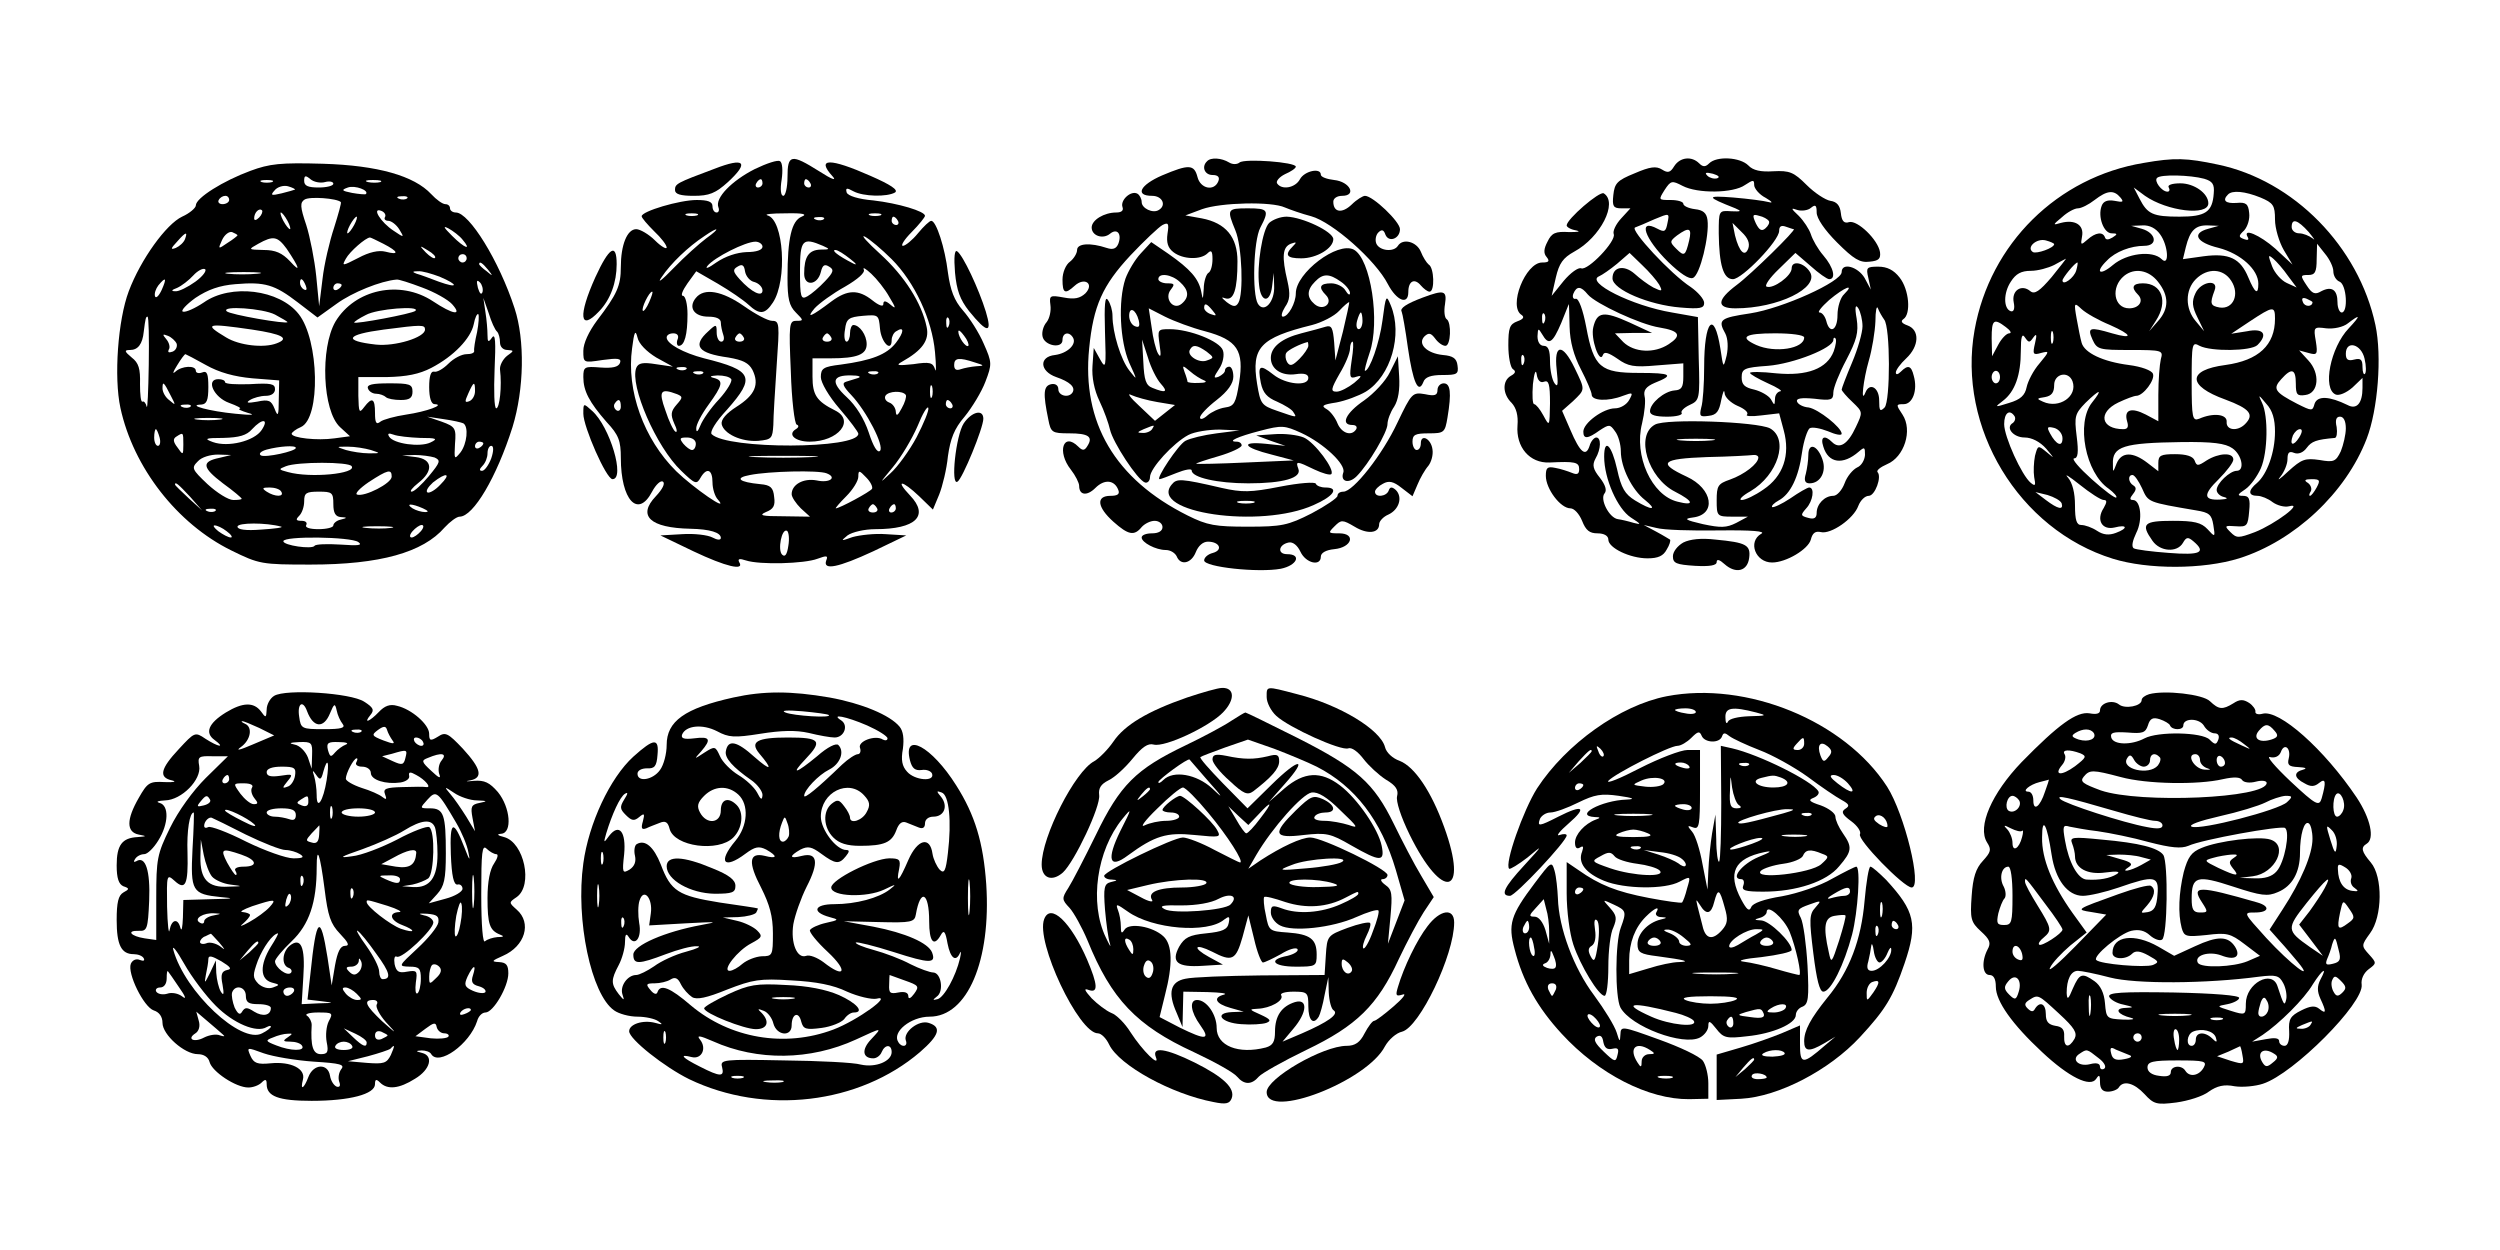
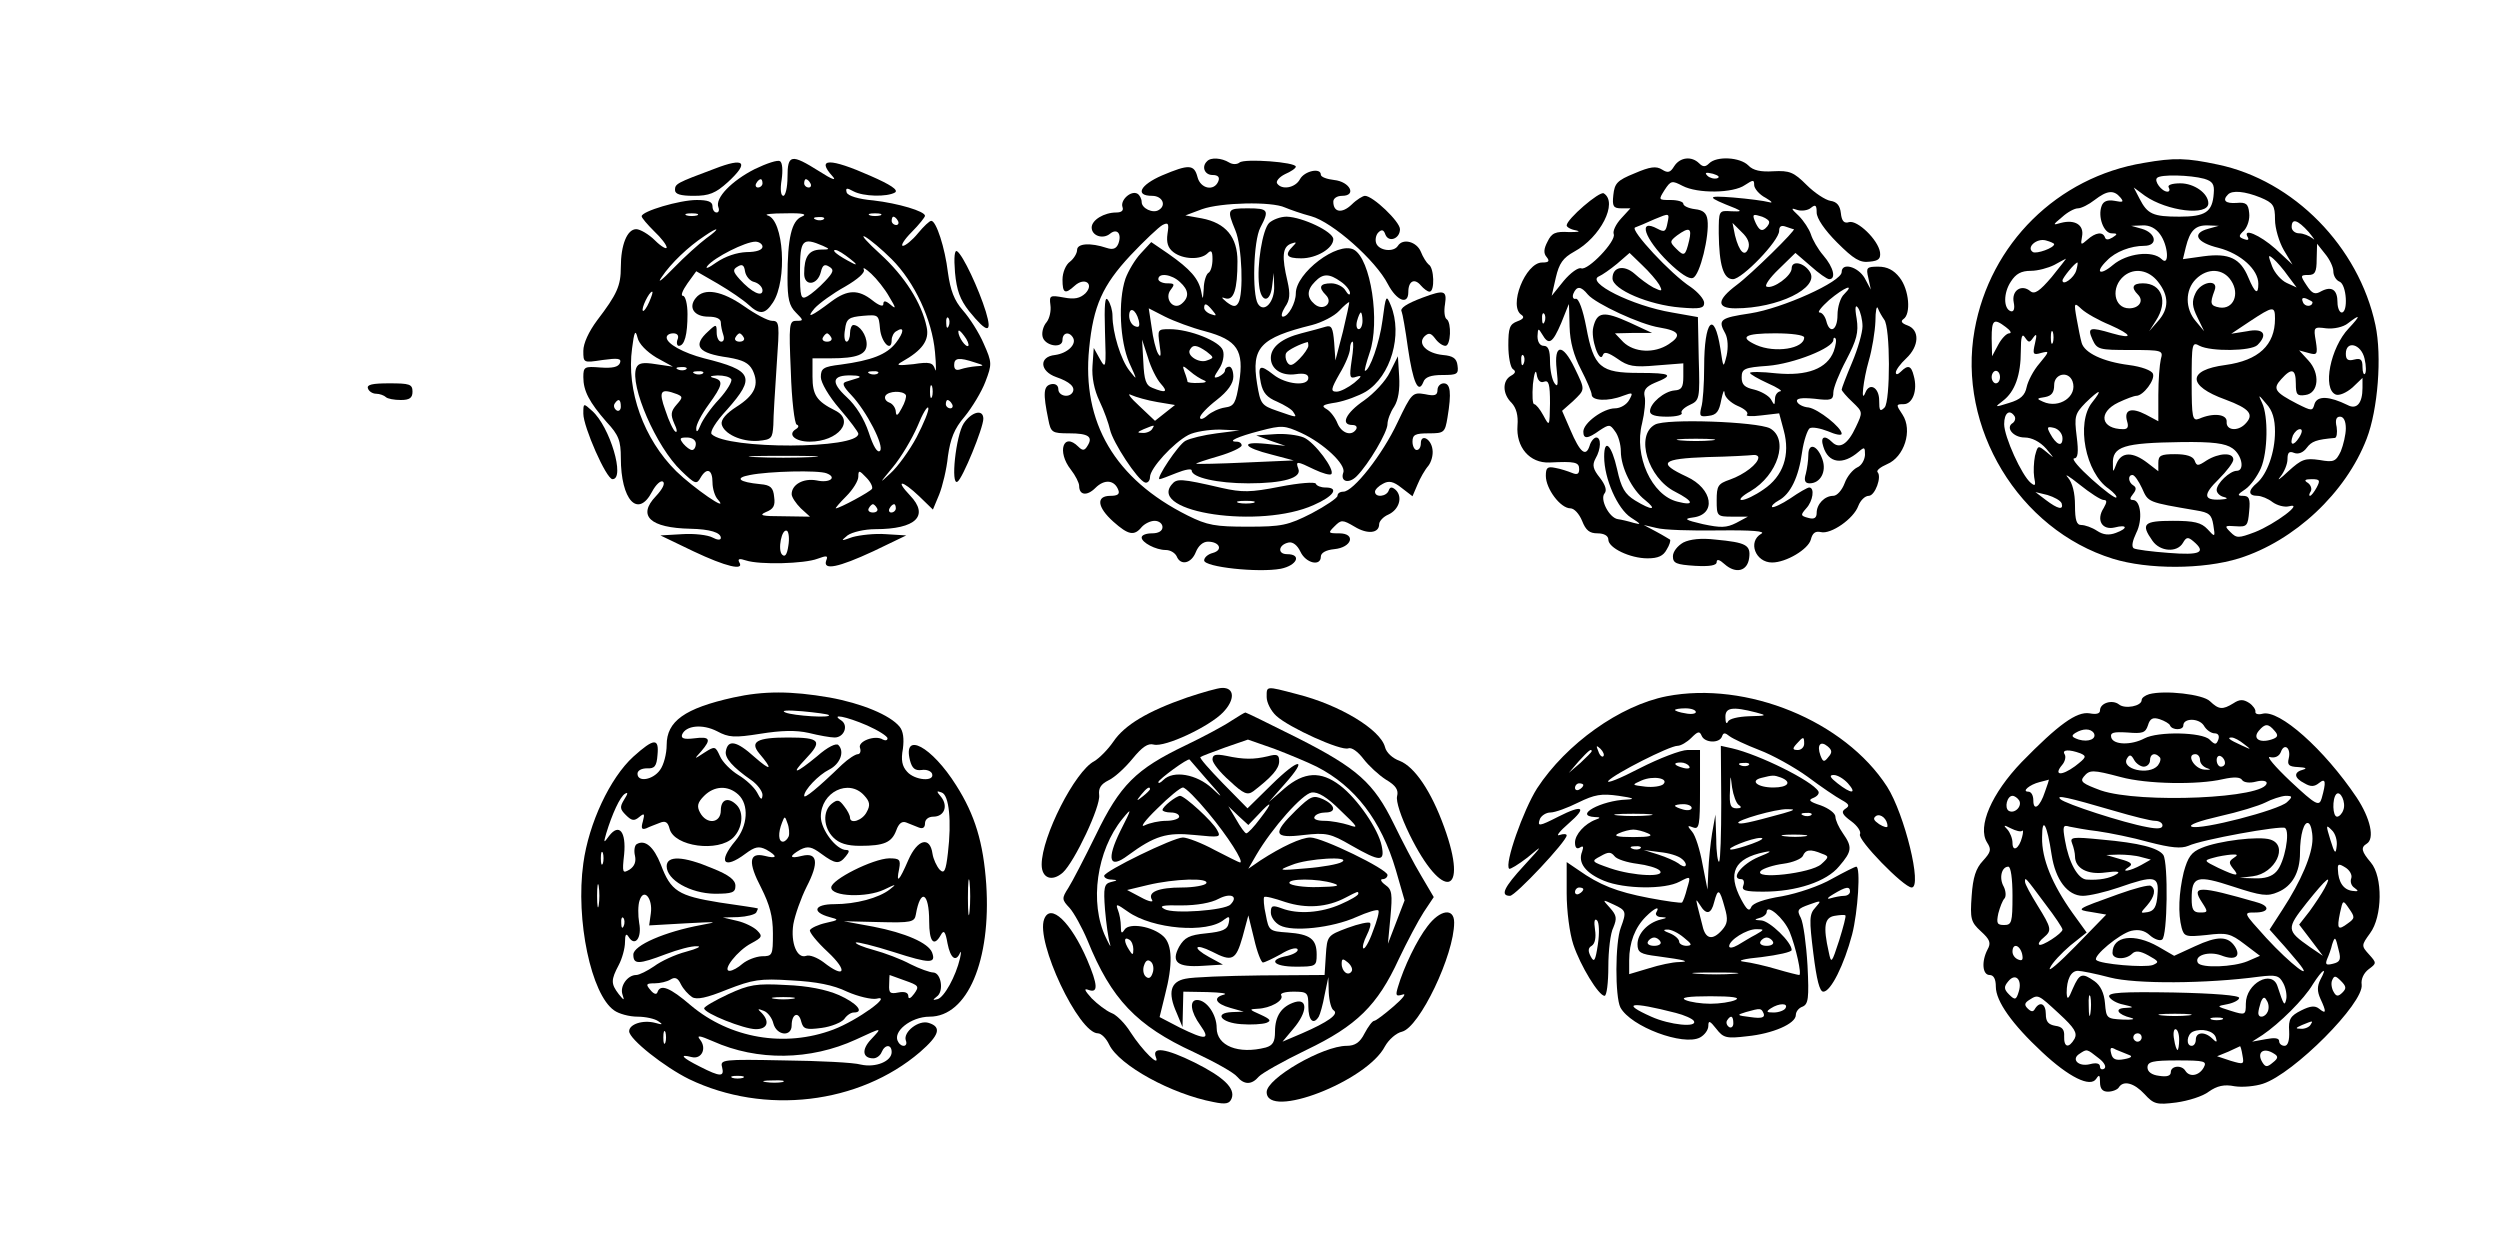
<svg xmlns="http://www.w3.org/2000/svg" version="1.0" width="450pt" height="225pt" viewBox="0 0 600 300" preserveAspectRatio="xMidYMid meet">
  <g transform="translate(0,300) scale(0.1,-0.1)" fill="#000000" stroke="none">
    <path d="M1715 2595 c-91 -34 -95 -36 -95 -51 0 -10 13 -14 45 -14 37 0 52 6 82 33 52 48 40 60 -32 32z" />
    <path d="M1811 2594 c-55 -28 -95 -69 -87 -91 3 -7 1 -13 -4 -13 -6 0 -10 7 -10 15 0 11 -11 15 -38 15 -41 0 -132 -27 -132 -39 0 -4 14 -20 30 -36 17 -16 30 -33 30 -39 0 -5 -13 2 -28 17 -15 15 -36 27 -45 27 -22 0 -37 -38 -37 -91 0 -45 -9 -65 -57 -128 -20 -27 -33 -55 -33 -73 0 -29 0 -29 46 -22 37 5 46 4 42 -7 -4 -10 -18 -13 -47 -11 -38 3 -41 2 -41 -23 0 -33 14 -60 56 -108 29 -31 34 -45 34 -86 0 -101 41 -146 75 -81 9 17 21 28 26 24 6 -4 -1 -18 -17 -35 -45 -47 -14 -76 83 -78 47 -1 73 -9 73 -22 0 -6 -9 -5 -20 1 -11 6 -44 10 -73 8 l-52 -3 79 -38 c78 -37 124 -48 110 -26 -4 8 1 9 16 4 33 -11 141 -8 172 4 22 8 26 8 21 -4 -9 -25 29 -17 113 22 l79 38 -49 3 c-26 2 -62 -2 -80 -7 -28 -10 -29 -10 -12 4 11 8 41 15 67 15 97 0 130 32 83 81 -37 39 -19 37 22 -2 l33 -32 15 36 c8 20 18 61 21 92 6 42 15 66 40 95 18 22 41 60 50 84 16 42 16 46 -4 91 -11 26 -34 62 -50 80 -21 24 -30 48 -36 91 -7 59 -28 124 -40 124 -4 0 -18 -13 -32 -30 -13 -16 -30 -30 -36 -30 -6 0 3 15 21 33 18 18 32 36 32 39 0 11 -64 30 -124 37 -36 3 -61 11 -64 19 -3 11 0 12 16 3 24 -13 81 -14 100 -3 9 6 -11 19 -59 40 -97 43 -131 43 -91 -1 11 -12 -1 -8 -32 12 -67 42 -76 41 -76 -14 0 -25 -5 -45 -10 -45 -6 0 -8 15 -4 39 3 21 2 41 -4 44 -5 4 -32 -5 -61 -19z m19 -34 c0 -5 -5 -10 -11 -10 -5 0 -7 5 -4 10 3 6 8 10 11 10 2 0 4 -4 4 -10z m115 0 c3 -5 1 -10 -4 -10 -6 0 -11 5 -11 10 0 6 2 10 4 10 3 0 8 -4 11 -10z m-272 -77 c-7 -2 -19 -2 -25 0 -7 3 -2 5 12 5 14 0 19 -2 13 -5z m251 -3 c-24 -10 -34 -51 -34 -147 0 -50 4 -67 20 -83 19 -19 19 -20 1 -20 -17 0 -18 -8 -13 -122 2 -68 9 -125 14 -127 6 -2 5 -7 -2 -11 -21 -13 -1 -30 33 -30 69 0 110 51 61 75 -44 22 -54 37 -54 81 l0 44 43 0 c64 0 87 9 87 34 0 22 -17 46 -32 46 -4 0 -8 -9 -8 -20 0 -11 -4 -20 -8 -20 -5 0 -7 13 -4 29 3 26 9 30 43 33 37 3 38 3 41 -31 3 -33 28 -58 28 -27 0 8 5 18 11 21 20 13 19 -2 -1 -28 -22 -28 -58 -42 -132 -52 -42 -5 -48 -9 -48 -30 0 -13 19 -46 45 -76 25 -29 45 -56 45 -60 0 -37 -315 -38 -352 -1 -5 5 9 29 37 59 69 78 62 94 -55 123 -50 13 -90 35 -90 50 0 6 7 10 16 10 10 0 14 -6 10 -15 -3 -8 -1 -15 3 -15 14 0 21 27 21 76 0 24 -5 44 -11 44 -6 0 -1 13 11 30 l21 29 52 -30 c29 -17 61 -39 73 -50 27 -25 40 -24 59 5 35 53 26 199 -13 209 -9 3 10 5 43 5 42 1 54 -2 39 -8z m189 3 c-7 -2 -19 -2 -25 0 -7 3 -2 5 12 5 14 0 19 -2 13 -5z m-136 -9 c-3 -3 -12 -4 -19 -1 -8 3 -5 6 6 6 11 1 17 -2 13 -5z m178 -4 c3 -5 1 -10 -4 -10 -6 0 -11 5 -11 10 0 6 2 10 4 10 3 0 8 -4 11 -10z m-460 -42 c-16 -12 -52 -44 -79 -72 -28 -29 -40 -38 -28 -21 22 33 64 73 102 98 36 25 40 20 5 -5z m445 -50 c55 -55 97 -145 104 -223 3 -33 3 -52 0 -41 -5 16 -13 18 -52 12 -38 -4 -43 -3 -27 6 48 27 66 51 59 83 -12 58 -53 122 -111 175 -32 29 -49 48 -37 42 11 -6 40 -30 64 -54z m-310 30 c0 -8 -15 -13 -38 -13 -24 -1 -51 -10 -73 -25 -18 -13 -28 -17 -21 -8 16 20 91 58 115 58 9 0 17 -6 17 -12z m145 2 c18 -8 17 -9 -6 -9 -28 -1 -39 -17 -39 -58 0 -31 32 -28 40 4 4 17 9 20 20 13 12 -7 11 -13 -10 -35 -14 -15 -33 -31 -42 -36 -16 -9 -18 -3 -18 61 0 75 6 81 55 60z m65 -31 c17 -13 18 -17 5 -10 -33 17 -51 31 -40 31 6 0 21 -10 35 -21z m-229 -56 c10 -3 19 -12 19 -20 0 -17 -26 -5 -55 27 -16 18 -17 23 -5 30 11 7 16 4 18 -11 2 -12 12 -24 23 -26z m323 -35 c17 -28 17 -31 3 -19 -12 10 -17 10 -17 1 0 -7 -11 -3 -26 9 -34 27 -60 26 -98 -2 -49 -37 -63 -43 -41 -17 11 12 44 36 73 52 31 18 49 34 45 41 -3 7 5 2 18 -10 13 -12 33 -37 43 -55z m-576 -13 c-6 -14 -13 -23 -15 -21 -5 5 15 46 22 46 3 0 -1 -11 -7 -25z m719 -57 c-3 -8 -6 -5 -6 6 -1 11 2 17 5 13 3 -3 4 -12 1 -19z m-702 -76 l40 -22 -41 6 c-31 5 -42 3 -47 -9 -16 -42 48 -190 108 -247 33 -32 37 -33 46 -17 15 26 29 21 29 -11 0 -15 6 -34 13 -41 30 -34 -60 29 -100 68 -78 77 -120 194 -106 295 5 40 8 46 13 26 3 -15 22 -34 45 -48z m749 28 c-6 -5 -24 21 -24 34 0 6 6 1 14 -10 8 -10 12 -21 10 -24z m-329 20 c3 -5 -1 -10 -10 -10 -9 0 -13 5 -10 10 3 6 8 10 10 10 2 0 7 -4 10 -10z m345 -60 c23 -7 23 -8 3 -9 -12 -1 -28 -4 -37 -7 -11 -4 -16 -1 -16 10 0 17 11 19 50 6z m-693 -16 c-3 -3 -12 -4 -19 -1 -8 3 -5 6 6 6 11 1 17 -2 13 -5z m40 -10 c-3 -3 -12 -4 -19 -1 -8 3 -5 6 6 6 11 1 17 -2 13 -5z m420 0 c-3 -3 -12 -4 -19 -1 -8 3 -5 6 6 6 11 1 17 -2 13 -5z m-352 -14 c3 -5 -10 -27 -29 -48 -20 -21 -40 -50 -45 -63 -6 -15 -10 -18 -10 -8 -1 9 13 35 29 57 35 48 37 59 13 65 -12 3 -8 5 9 6 15 0 29 -3 33 -9z m305 3 c-8 -2 -21 -7 -29 -9 -11 -3 -8 -11 12 -32 37 -39 80 -123 69 -134 -6 -6 -16 10 -27 44 -11 33 -31 65 -53 85 -39 36 -35 53 11 52 18 0 25 -3 17 -6z m177 -45 c-3 -7 -5 -2 -5 12 0 14 2 19 5 13 2 -7 2 -19 0 -25z m-612 6 c14 -6 14 -8 -1 -25 -14 -16 -15 -24 -6 -45 7 -14 8 -23 3 -20 -5 3 -16 26 -24 51 -17 47 -12 54 28 39z m549 -2 c2 -4 -2 -18 -10 -32 -9 -17 -13 -20 -14 -9 0 9 -7 20 -16 23 -8 3 -12 10 -9 16 7 12 42 13 49 2z m-684 -28 c0 -8 -5 -12 -10 -9 -6 4 -8 11 -5 16 9 14 15 11 15 -7z m795 6 c3 -5 1 -10 -4 -10 -6 0 -11 5 -11 10 0 6 2 10 4 10 3 0 8 -4 11 -10z m-85 -79 c-17 -32 -46 -72 -63 -87 -28 -26 -27 -25 6 15 20 24 46 68 59 98 12 30 24 50 26 44 2 -6 -11 -37 -28 -70z m-530 -16 c0 -8 -4 -15 -9 -15 -5 0 -14 7 -21 15 -10 13 -9 15 9 15 12 0 21 -6 21 -15z m278 -32 c-38 -2 -98 -2 -135 0 -38 2 -7 3 67 3 74 0 105 -1 68 -3z m36 -39 c26 -10 7 -24 -24 -17 -32 6 -60 -10 -60 -33 0 -7 10 -22 22 -34 l22 -20 -65 1 c-50 0 -59 2 -41 10 18 7 23 15 20 36 -2 23 -9 29 -33 31 -52 5 -63 15 -25 22 45 9 164 12 184 4z m109 -37 c-4 -7 -78 -47 -87 -47 -2 0 9 13 25 29 16 16 29 37 29 47 0 16 2 16 19 -2 10 -10 16 -22 14 -27z m12 -47 c3 -5 -1 -10 -10 -10 -9 0 -13 5 -10 10 3 6 8 10 10 10 2 0 7 -4 10 -10z m45 0 c0 -5 -5 -10 -11 -10 -5 0 -7 5 -4 10 3 6 8 10 11 10 2 0 4 -4 4 -10z m-258 -90 c-3 -21 -8 -28 -15 -21 -11 11 -1 64 12 57 4 -3 6 -19 3 -36z" />
    <path d="M1670 2285 c-19 -23 -4 -45 30 -45 19 0 30 -5 30 -14 0 -8 3 -21 6 -30 3 -9 1 -16 -5 -16 -6 0 -11 10 -11 22 0 20 -1 21 -20 3 -39 -35 -25 -53 48 -63 35 -6 49 -13 58 -30 17 -35 6 -60 -38 -88 -25 -16 -38 -31 -36 -42 5 -23 47 -43 88 -40 32 3 34 6 36 38 0 19 4 83 8 143 7 100 7 107 -11 107 -10 0 -40 16 -67 35 -53 37 -96 45 -116 20z m115 -95 c3 -5 -1 -10 -10 -10 -9 0 -13 5 -10 10 3 6 8 10 10 10 2 0 7 -4 10 -10z" />
    <path d="M2897 2613 c-14 -13 -6 -33 13 -33 13 0 18 -5 14 -15 -10 -25 -43 -18 -50 10 -8 31 -21 31 -85 4 -53 -23 -66 -49 -24 -49 25 0 35 -23 16 -34 -14 -9 -41 4 -41 19 0 8 -5 17 -10 20 -15 9 -42 -15 -36 -32 3 -8 -2 -13 -15 -13 -29 0 -59 -18 -59 -36 0 -20 27 -29 44 -15 17 14 29 0 20 -24 -5 -12 -13 -15 -28 -10 -39 13 -71 11 -71 -5 0 -8 -8 -21 -17 -28 -10 -7 -18 -26 -18 -43 0 -33 6 -36 29 -15 24 22 48 5 26 -18 -13 -12 -26 -15 -52 -10 -33 6 -35 5 -32 -18 2 -14 -2 -32 -9 -41 -8 -9 -12 -24 -10 -34 4 -23 48 -31 48 -9 0 18 16 21 25 6 10 -16 -13 -38 -43 -42 -39 -4 -37 -39 3 -53 32 -11 47 -24 39 -37 -9 -14 -34 -8 -34 8 0 9 -7 14 -17 12 -19 -4 -20 -22 -7 -85 6 -31 9 -33 50 -33 46 0 58 -8 44 -30 -7 -12 -12 -12 -22 -2 -36 36 -52 -12 -18 -55 11 -14 20 -32 20 -39 0 -23 19 -25 39 -5 22 22 46 19 55 -5 4 -10 -2 -14 -19 -14 -35 0 -32 -27 7 -62 36 -32 50 -35 68 -13 7 8 21 15 31 15 11 0 19 -7 19 -15 0 -9 -9 -15 -25 -15 -14 0 -25 -4 -25 -10 0 -12 34 -30 58 -30 11 0 22 -7 26 -15 9 -23 35 -18 46 10 6 15 17 25 29 25 28 0 37 -20 12 -27 -12 -3 -21 -11 -21 -18 0 -16 130 -30 184 -20 39 8 51 35 15 35 -24 0 -21 23 4 28 10 2 21 -7 28 -22 13 -28 49 -36 49 -12 0 9 12 16 32 18 43 4 53 38 12 38 -27 0 -27 1 -11 17 16 16 19 16 48 -1 31 -19 59 -16 59 6 0 7 10 18 22 23 26 12 35 42 18 59 -9 8 -14 8 -17 -1 -5 -15 -33 -18 -33 -3 0 5 9 14 19 19 14 8 25 6 45 -10 l26 -20 12 28 c6 15 18 36 26 45 7 9 12 26 10 39 -3 26 -28 39 -28 15 0 -9 -4 -16 -10 -16 -5 0 -10 9 -10 20 0 17 7 20 39 20 37 0 39 2 45 38 10 60 7 82 -9 82 -8 0 -15 -7 -15 -16 0 -13 -7 -15 -30 -10 -30 5 -32 3 -66 -68 -36 -77 -106 -166 -130 -166 -8 0 -14 -4 -14 -10 0 -5 -28 -24 -62 -42 -57 -29 -72 -32 -153 -32 -78 0 -97 3 -145 27 -174 87 -254 223 -236 401 10 102 32 151 99 223 33 35 68 68 77 73 14 7 16 4 12 -21 -3 -21 1 -34 14 -44 23 -18 66 -19 82 -3 9 9 12 6 12 -14 0 -15 -4 -30 -10 -33 -5 -3 -11 -21 -11 -38 -2 -27 -2 -28 -6 -7 -6 31 -26 54 -79 91 l-41 28 -25 -27 c-14 -15 -30 -42 -37 -61 -18 -54 -13 -150 9 -201 20 -44 20 -44 1 -20 -21 26 -41 92 -41 132 0 13 -5 30 -11 38 -7 11 -9 -11 -7 -77 3 -86 2 -90 -12 -65 l-15 27 -3 -43 c-2 -27 4 -58 17 -85 11 -23 22 -54 25 -68 7 -31 66 -121 84 -127 6 -2 12 4 12 13 0 21 56 82 92 101 15 8 49 13 75 13 l48 -2 -55 -7 c-31 -4 -64 -12 -75 -18 -17 -9 -72 -92 -62 -92 3 0 21 7 41 15 20 8 36 11 36 6 0 -17 62 -31 136 -31 84 0 129 13 120 35 -7 19 -4 19 39 -2 19 -9 37 -14 40 -11 10 10 -40 77 -66 88 -14 6 -46 10 -70 8 l-44 -3 35 -13 35 -12 -48 5 c-62 6 -53 -9 15 -26 l53 -14 -115 -5 c-63 -3 -117 -4 -119 -3 -2 1 22 9 53 18 31 9 56 21 56 26 0 5 -5 9 -12 9 -24 0 2 12 56 26 53 14 59 13 99 -5 54 -25 108 -76 101 -95 -8 -22 13 -28 32 -9 29 29 74 106 74 125 0 10 7 29 16 42 10 16 14 41 12 73 l-3 48 -19 -38 c-10 -21 -38 -51 -62 -68 -44 -30 -58 -59 -28 -59 8 0 12 -4 9 -10 -11 -18 -35 -10 -45 14 -5 13 -17 29 -26 34 -14 8 -10 11 23 16 22 4 54 16 71 26 60 37 89 137 60 207 -11 27 -12 25 -20 -36 -7 -54 -31 -121 -42 -121 -2 0 3 19 11 43 26 74 3 226 -38 248 -39 20 -139 -56 -139 -105 0 -23 -18 -56 -31 -56 -5 0 -3 10 5 23 12 17 13 31 6 62 -14 59 -12 82 8 90 14 5 15 4 5 -6 -21 -21 -15 -29 20 -29 37 0 77 24 77 46 0 18 -74 53 -112 54 -15 0 -33 -7 -42 -15 -16 -16 -30 -102 -24 -150 4 -41 26 -43 31 -3 l4 33 1 -31 c2 -38 -24 -67 -39 -43 -14 23 -11 151 6 183 22 42 19 46 -30 46 -50 0 -51 -2 -30 -53 16 -38 20 -153 7 -174 -6 -10 -12 -10 -28 2 -13 11 -14 13 -3 9 20 -6 29 21 29 89 0 58 -28 92 -86 103 l-39 7 40 15 c45 16 167 19 199 4 12 -5 40 -15 63 -21 51 -14 155 -106 184 -163 21 -40 49 -51 49 -19 0 27 15 34 30 16 7 -8 16 -15 21 -15 13 0 11 58 -2 65 -5 4 -14 18 -19 31 -10 24 -43 33 -55 14 -10 -16 -45 -12 -52 6 -3 8 -1 20 5 26 8 8 13 7 17 -5 8 -20 35 -10 35 13 0 18 -65 80 -84 80 -5 0 -20 -9 -32 -21 -23 -22 -44 -19 -44 7 0 8 9 14 21 14 36 0 19 34 -19 38 -17 2 -32 7 -32 13 0 17 -39 9 -50 -11 -11 -21 -44 -27 -55 -10 -3 5 5 15 19 22 14 6 26 14 26 18 0 11 -123 20 -135 10 -6 -5 -17 -5 -25 0 -18 11 -44 13 -53 3z m-65 -290 c21 -19 23 -36 4 -52 -20 -17 -43 13 -26 34 10 13 9 15 -9 15 -11 0 -21 5 -21 10 0 16 32 12 52 -7z m386 1 c12 -8 22 -21 22 -27 0 -7 -5 -4 -11 6 -5 9 -21 17 -34 17 -27 0 -32 -9 -13 -28 19 -19 -6 -40 -27 -22 -19 16 -19 34 1 54 19 20 34 20 62 0z m5 -120 l-18 -69 -3 43 c-3 35 -6 42 -20 38 -9 -3 -36 -10 -59 -16 -47 -12 -73 -33 -73 -59 0 -27 26 -44 60 -39 20 3 30 0 30 -9 0 -21 -54 -16 -84 8 -33 26 -38 22 -30 -20 5 -24 15 -35 39 -45 18 -8 36 -19 39 -25 9 -14 10 -14 -39 3 -38 13 -40 17 -48 65 -14 87 7 110 132 141 23 6 53 21 65 34 11 12 22 21 24 21 1 -1 -6 -33 -15 -71z m-313 51 c11 -13 10 -14 -4 -9 -9 3 -16 10 -16 15 0 13 6 11 20 -6z m-177 -24 c3 -14 1 -18 -9 -14 -8 3 -14 14 -14 25 0 23 16 16 23 -11z m159 -26 c78 -21 94 -46 82 -123 -8 -50 -12 -57 -34 -60 -14 -2 -33 -11 -42 -19 -10 -9 -18 -11 -18 -5 0 6 18 25 40 42 27 21 40 40 40 56 0 13 -4 24 -10 24 -5 0 -10 -4 -10 -9 0 -5 -7 -11 -15 -15 -13 -5 -13 -2 1 19 9 13 13 33 9 44 -7 22 -80 51 -128 51 -29 0 -29 -1 -24 -37 4 -27 3 -33 -4 -21 -5 9 -12 37 -15 62 l-7 46 39 -20 c22 -11 65 -27 96 -35z m378 25 c0 -11 -4 -20 -9 -20 -5 0 -7 9 -4 20 3 11 7 20 9 20 2 0 4 -9 4 -20z m-484 -151 c18 -20 12 -23 -20 -10 -16 6 -20 19 -22 62 l-3 54 14 -43 c7 -24 21 -52 31 -63z m354 91 c0 -5 -10 -20 -21 -31 -17 -17 -23 -19 -30 -8 -4 7 -5 17 -2 22 4 7 34 22 51 26 1 1 2 -3 2 -9z m104 -35 c-6 -41 -5 -45 12 -39 14 4 12 0 -6 -15 -14 -11 -33 -21 -42 -21 -15 0 -14 6 7 43 14 23 25 50 25 60 0 9 3 17 6 17 3 0 2 -20 -2 -45z m-348 21 c18 -14 18 -15 1 -21 -19 -8 -50 12 -41 26 7 13 17 11 40 -5z m-6 -69 c8 -3 3 -6 -12 -6 -16 -1 -28 1 -28 3 0 2 -3 13 -7 23 -6 17 -5 17 13 2 10 -9 26 -19 34 -22z m-112 -52 l42 -7 -24 -19 -24 -19 -38 36 c-22 20 -30 32 -19 26 11 -5 39 -13 63 -17z m-13 -65 c-3 -5 -14 -10 -23 -9 -14 0 -13 2 3 9 27 11 27 11 20 0z" />
    <path d="M4018 2601 c-9 -15 -15 -17 -29 -8 -14 9 -29 7 -66 -9 -42 -17 -48 -24 -51 -52 -3 -27 0 -32 19 -32 l22 0 -22 -24 c-13 -14 -21 -31 -18 -38 6 -17 -62 -88 -78 -82 -7 3 -26 -11 -42 -30 l-29 -36 10 44 c8 34 17 47 44 62 63 34 106 118 71 140 -10 6 -89 -62 -89 -77 0 -4 10 -10 23 -12 12 -3 4 -4 -17 -4 -33 2 -42 -2 -52 -23 -9 -17 -10 -28 -2 -37 8 -10 5 -13 -11 -13 -40 0 -82 -106 -49 -126 7 -5 4 -10 -10 -15 -19 -7 -22 -16 -22 -58 0 -27 5 -53 11 -57 8 -5 6 -10 -5 -16 -21 -12 -20 -44 2 -65 11 -12 16 -30 14 -54 -4 -52 29 -91 77 -89 61 3 71 1 71 -16 0 -12 -5 -14 -17 -9 -10 4 -28 10 -40 12 -19 4 -23 1 -23 -19 0 -31 35 -78 59 -78 9 0 21 -13 28 -30 9 -23 18 -30 37 -30 16 0 26 -6 26 -15 0 -20 52 -45 94 -45 26 0 38 6 46 21 7 11 10 22 8 24 -2 1 -16 10 -33 19 l-30 16 30 -7 c17 -5 84 -7 150 -6 80 1 114 -2 102 -8 -33 -19 -14 -69 26 -69 34 0 87 32 93 55 4 16 11 21 24 18 24 -6 79 32 90 63 5 13 16 24 25 24 15 0 32 46 21 57 -3 4 7 12 23 19 41 17 62 81 37 119 -16 24 -16 25 3 25 21 0 34 33 24 68 -6 25 -14 27 -31 10 -7 -7 -12 -8 -12 -2 0 6 11 21 25 34 31 29 33 68 3 79 -14 5 -17 10 -10 15 19 12 14 71 -9 100 -14 18 -30 26 -51 26 -28 0 -30 -2 -24 -27 l6 -28 -15 28 c-16 27 -55 38 -55 14 0 -23 -142 -87 -219 -99 -73 -11 -79 -15 -60 -49 6 -12 7 -33 3 -52 -8 -32 -8 -31 -15 16 -15 95 -39 68 -39 -43 0 -41 -3 -86 -7 -98 -5 -21 -3 -23 18 -20 19 2 25 11 30 38 4 19 7 27 8 17 0 -10 15 -24 31 -31 17 -7 27 -16 23 -21 -5 -4 11 -5 34 -2 l43 5 11 -41 c16 -59 -1 -110 -49 -142 -20 -14 -43 -25 -52 -25 -8 0 1 10 21 21 66 39 93 125 47 151 -32 16 -249 24 -276 9 -48 -26 -17 -128 48 -161 45 -23 48 -35 6 -24 -62 15 -105 110 -85 188 6 25 9 55 6 65 -3 14 3 23 24 32 48 19 41 24 -37 24 -93 0 -109 13 -127 110 -8 42 -18 69 -25 68 -6 -2 -9 4 -6 12 8 19 18 19 35 -2 19 -22 126 -72 172 -79 48 -8 54 -19 22 -40 -35 -23 -83 -20 -109 5 l-20 21 44 1 45 0 -54 25 c-62 28 -78 26 -87 -11 -7 -27 15 -90 23 -67 3 9 13 6 35 -9 25 -18 39 -21 94 -16 l64 5 0 -32 c0 -25 -4 -32 -21 -33 -25 -2 -59 -31 -59 -50 0 -9 13 -13 41 -13 22 0 38 4 35 9 -3 4 6 13 19 19 24 11 25 14 22 111 l-2 100 -62 11 c-96 16 -209 73 -175 87 7 3 26 16 43 30 l30 26 30 -29 c17 -16 35 -37 41 -47 9 -17 7 -17 -14 -7 -13 7 -33 22 -45 33 -25 22 -53 17 -53 -11 0 -27 88 -64 163 -70 47 -4 57 -2 57 11 0 9 -15 26 -32 38 -48 31 -146 137 -134 143 6 2 27 11 47 20 36 15 36 15 31 -9 -4 -21 -7 -23 -24 -14 -48 26 -32 -23 26 -80 28 -27 50 -42 59 -38 17 6 40 102 35 139 -2 17 -11 24 -30 26 -16 2 -28 8 -28 13 0 5 -14 9 -30 9 -30 0 -30 0 -15 24 15 23 18 23 43 10 36 -19 122 -18 150 2 20 13 22 13 22 0 0 -8 12 -23 28 -31 15 -9 18 -13 7 -10 -11 3 -49 8 -85 11 -66 5 -66 2 5 -26 16 -7 14 -8 -10 -7 -30 2 -30 2 -30 -53 1 -76 11 -110 34 -110 22 0 111 92 111 116 0 11 5 14 16 10 9 -3 17 -6 19 -6 8 0 -103 -109 -137 -134 -48 -36 -49 -56 -3 -56 102 0 202 49 179 87 -14 23 -44 29 -44 9 0 -18 -44 -50 -60 -44 -6 2 7 21 29 42 l40 39 36 -31 c20 -18 40 -32 45 -32 17 0 11 28 -14 57 -13 15 -26 38 -30 51 -4 12 -17 32 -29 44 -19 18 -20 20 -3 14 10 -3 25 -1 32 5 11 9 14 7 14 -11 0 -14 19 -42 49 -72 40 -40 55 -49 78 -46 22 2 27 7 25 23 -5 30 -54 77 -74 72 -12 -4 -18 2 -20 22 -2 18 -10 27 -25 29 -12 2 -38 19 -57 38 -31 31 -41 35 -80 33 -30 -2 -49 2 -60 14 -20 20 -76 23 -94 5 -9 -9 -15 -9 -24 0 -18 18 -46 15 -60 -7z m103 -29 c-7 -2 -18 1 -23 6 -8 8 -4 9 13 5 13 -4 18 -8 10 -11z m124 -102 c3 -4 -1 -12 -8 -18 -9 -8 -15 -4 -23 12 -9 20 -8 23 8 18 10 -2 20 -8 23 -12z m-49 -66 c-8 -22 -22 -9 -32 31 l-6 30 22 -22 c15 -14 20 -27 16 -39z m-142 19 c-9 -38 -12 -39 -31 -20 -16 16 -16 18 2 32 29 21 36 18 29 -12z m372 -129 c-9 -8 -16 -31 -16 -50 0 -37 -19 -47 -27 -14 -3 11 -10 20 -16 20 -6 0 4 13 23 30 37 31 63 41 36 14z m-659 -78 c1 -37 10 -69 27 -102 14 -27 26 -55 26 -61 0 -15 39 -17 75 -3 24 9 25 8 15 -10 -6 -11 -21 -20 -34 -20 -28 0 -76 -35 -76 -56 0 -18 10 -18 39 3 23 15 25 15 37 -2 8 -10 14 -32 14 -48 0 -39 27 -93 58 -117 31 -25 17 -26 -24 -1 -24 15 -33 29 -43 75 -13 58 -31 76 -31 30 0 -53 32 -125 64 -146 25 -16 26 -18 7 -13 -13 4 -30 8 -38 9 -21 3 -44 48 -32 62 6 7 2 20 -11 37 -17 21 -19 31 -11 46 14 24 14 51 2 51 -5 0 -13 -9 -16 -20 -9 -28 -23 -16 -46 38 l-20 46 26 23 c30 29 30 26 4 80 -29 60 -50 58 -43 -4 4 -36 3 -44 -5 -33 -6 8 -11 32 -11 53 0 26 -4 37 -15 37 -9 0 -15 9 -15 23 1 20 2 20 11 5 16 -28 25 -22 46 27 10 25 18 45 18 45 1 0 1 -24 2 -54z m703 1 c0 -15 -11 -54 -25 -87 -14 -33 -25 -62 -25 -65 0 -3 12 -17 26 -30 25 -24 25 -24 8 -60 -19 -41 -39 -54 -57 -36 -18 18 -29 13 -21 -11 12 -40 47 -45 85 -12 14 12 15 11 15 -8 -1 -13 -9 -26 -19 -30 -10 -5 -24 -21 -30 -38 -6 -16 -18 -30 -27 -30 -21 0 -40 -20 -40 -41 0 -12 -6 -16 -20 -12 -19 5 -19 7 -5 23 16 17 21 50 7 50 -4 0 -25 -12 -45 -26 -21 -14 -41 -23 -44 -21 -2 3 5 10 16 16 28 15 48 56 56 116 4 28 13 53 18 57 6 4 26 0 44 -7 18 -8 33 -11 33 -6 0 15 -56 59 -79 63 -14 1 -26 8 -28 14 -3 8 10 10 42 7 40 -5 45 -3 45 15 0 11 14 46 31 78 25 48 30 66 25 99 -5 28 -3 36 4 25 5 -8 10 -28 10 -43z m52 16 c15 -18 15 -196 1 -211 -11 -11 -13 -8 -13 17 0 31 -23 44 -33 19 -12 -30 -5 31 8 76 8 27 15 70 16 95 0 25 3 39 6 31 3 -8 10 -20 15 -27z m-815 -5 c-3 -8 -6 -5 -6 6 -1 11 2 17 5 13 3 -3 4 -12 1 -19z m623 -38 c0 -27 -70 -38 -115 -18 -42 19 -28 28 45 28 39 0 70 -4 70 -10z m71 -33 c-16 -42 -64 -60 -138 -53 -35 4 -63 4 -63 1 0 -3 19 -14 43 -25 23 -10 36 -19 30 -19 -7 -1 -13 -9 -13 -18 -1 -17 -1 -17 -10 -1 -6 9 -24 19 -40 23 -23 5 -30 12 -30 29 0 21 6 24 63 28 62 5 157 43 157 62 0 5 2 7 5 4 3 -3 1 -17 -4 -31z m-744 -29 c-3 -8 -6 -5 -6 6 -1 11 2 17 5 13 3 -3 4 -12 1 -19z m49 -44 c11 4 14 -6 14 -52 -1 -56 -1 -57 -16 -29 -8 15 -18 27 -22 27 -4 0 -5 21 -3 48 3 27 7 37 9 24 2 -15 9 -22 18 -18z m402 -141 c-21 -2 -55 -2 -75 0 -21 2 -4 4 37 4 41 0 58 -2 38 -4z m112 -41 c0 -15 -34 -41 -68 -53 -29 -10 -32 -15 -32 -50 0 -38 1 -39 38 -39 l37 0 -28 -15 c-24 -12 -37 -12 -80 -3 -43 10 -47 13 -24 16 57 7 48 69 -15 98 -71 33 -61 43 49 47 54 1 104 4 111 5 6 1 12 -2 12 -6z" />
    <path d="M4340 1908 c0 -12 -3 -33 -6 -45 -5 -16 -2 -23 9 -23 26 0 41 28 31 57 -12 35 -34 42 -34 11z" />
    <path d="M5145 2609 c-207 -34 -369 -194 -406 -401 -42 -234 106 -479 332 -549 84 -26 216 -26 303 1 133 42 256 157 306 287 27 70 37 198 21 273 -40 188 -196 347 -378 385 -75 16 -104 17 -178 4z m145 -38 c20 -6 25 -13 23 -35 -3 -45 -20 -56 -82 -56 -64 0 -77 6 -96 43 l-14 27 27 -20 c53 -37 152 -49 152 -18 0 24 -34 48 -67 48 -20 0 -32 -4 -28 -10 3 -5 2 -10 -3 -10 -14 0 -33 26 -25 33 8 9 80 7 113 -2z m-201 -45 c9 -11 6 -12 -14 -8 -17 3 -27 -1 -31 -12 -10 -26 5 -66 24 -66 14 0 15 -2 2 -10 -10 -6 -16 -6 -18 0 -5 15 -23 12 -42 -5 -16 -14 -17 -14 -13 8 5 27 -17 41 -51 32 -20 -6 -20 -5 3 14 13 12 30 21 38 21 8 0 26 9 40 20 30 23 46 25 62 6z m336 0 c31 -13 35 -19 35 -53 0 -21 10 -54 21 -73 l21 -35 -41 38 c-37 33 -81 52 -66 27 3 -6 -1 -7 -9 -4 -14 5 -14 8 0 21 8 9 14 27 12 42 -2 22 -8 26 -30 24 -27 -2 -35 6 -21 20 10 11 41 8 78 -7z m116 -83 c13 -16 17 -22 9 -15 -8 6 -22 12 -32 12 -10 0 -18 7 -18 15 0 22 14 18 41 -12z m-357 -5 c20 -27 23 -79 4 -60 -22 22 -84 14 -117 -14 -32 -27 -44 -18 -14 11 20 21 57 35 89 35 34 0 29 31 -6 41 l-25 7 27 1 c17 1 32 -7 42 -21z m116 13 c-41 -11 -29 -33 25 -46 53 -14 95 -52 95 -86 0 -28 -8 -23 -24 15 -19 46 -46 59 -107 51 l-50 -7 7 29 c10 40 23 53 53 52 l26 -1 -25 -7z m-370 -37 c0 -9 -42 -24 -51 -19 -17 11 9 34 31 28 11 -3 20 -7 20 -9z m670 -65 c0 -11 7 -22 15 -25 17 -7 21 -74 5 -74 -5 0 -10 11 -10 24 0 31 -14 40 -39 27 -15 -9 -22 -6 -35 14 -16 24 -15 25 4 25 16 0 20 7 20 38 l1 37 19 -24 c11 -13 20 -32 20 -42z m-109 -11 l21 -28 -24 11 c-13 6 -29 24 -35 40 -10 27 -10 29 3 18 8 -7 24 -25 35 -41z m-567 -3 c-29 -34 -41 -42 -51 -34 -21 18 -46 2 -40 -27 3 -15 0 -23 -7 -21 -18 6 -18 44 0 71 12 19 25 26 48 26 17 0 42 7 56 14 14 8 26 14 28 15 2 1 -14 -19 -34 -44z m59 16 c-5 -18 -33 -38 -33 -24 0 6 30 43 36 43 1 0 0 -9 -3 -19z m196 -27 c27 -34 27 -65 0 -95 l-21 -24 16 25 c30 46 15 90 -31 90 -25 0 -29 -10 -12 -27 15 -15 3 -33 -21 -33 -37 0 -45 51 -12 78 25 20 59 14 81 -14z m176 2 c21 -32 5 -69 -28 -64 -22 4 -24 9 -12 41 11 28 -33 22 -46 -7 -9 -19 -8 -32 5 -58 l16 -33 -20 24 c-26 30 -26 75 0 101 28 28 66 26 85 -4z m195 -51 c0 -12 -19 -12 -23 0 -4 9 -1 12 9 8 7 -3 14 -7 14 -8z m-486 -55 c54 -24 57 -35 5 -20 -54 16 -60 14 -47 -15 11 -24 16 -25 91 -25 77 0 79 -1 73 -22 -3 -13 -6 -51 -6 -86 l0 -63 -30 16 c-35 18 -53 12 -45 -16 4 -13 2 -19 -9 -19 -54 0 -62 40 -12 64 19 9 38 16 43 16 17 0 46 39 40 53 -3 8 -27 17 -58 21 -62 8 -106 29 -113 53 -3 10 -8 36 -12 58 -7 39 -6 40 12 23 11 -10 41 -27 68 -38z m396 15 c0 -63 -39 -100 -119 -111 -92 -12 -92 -50 0 -83 59 -22 70 -36 47 -59 -18 -18 -46 -15 -44 6 1 18 -32 22 -66 7 -16 -6 -18 1 -18 89 0 93 1 96 19 86 27 -14 124 -13 139 2 26 26 14 41 -25 33 l-38 -6 45 30 c56 37 60 37 60 6z m177 -23 c-44 -46 -64 -146 -31 -159 8 -3 25 4 40 17 l24 23 0 -24 c0 -37 -14 -53 -36 -41 -43 21 -72 23 -79 3 -5 -18 -6 -18 -42 0 -54 28 -59 36 -38 59 25 28 35 25 35 -11 0 -26 3 -30 23 -27 32 4 36 52 7 83 l-22 24 22 -6 c21 -6 23 -4 18 28 -6 34 -5 35 25 31 18 -2 41 3 52 12 31 24 31 19 2 -12z m-823 3 c11 -8 15 -15 8 -15 -6 0 -18 -12 -26 -27 l-15 -28 -1 43 c0 45 5 49 34 27z m113 -37 c-3 -7 -5 -2 -5 12 0 14 2 19 5 13 2 -7 2 -19 0 -25z m-47 12 c8 11 9 7 4 -14 -6 -26 -5 -29 15 -23 20 5 20 4 -4 -25 -15 -17 -28 -43 -31 -57 -4 -20 -15 -30 -42 -38 -35 -11 -36 -11 -15 5 29 22 43 62 43 120 0 34 3 43 10 32 9 -13 11 -13 20 0z m795 -51 c4 -17 4 -33 1 -36 -3 -4 -6 4 -6 16 0 18 -4 22 -20 18 -15 -4 -20 0 -20 14 0 33 37 24 45 -12z m-875 -44 c0 -8 -4 -15 -10 -15 -5 0 -10 7 -10 15 0 8 5 15 10 15 6 0 10 -7 10 -15z m174 -10 c13 -36 -32 -67 -71 -49 -16 7 -15 8 5 11 16 3 22 11 22 29 0 27 34 35 44 9z m47 -51 c-39 -49 -16 -169 40 -207 12 -9 21 -19 18 -21 -2 -3 -29 17 -59 44 -30 27 -49 49 -42 50 9 0 11 14 6 53 -6 48 -4 54 21 80 35 34 43 35 16 1z m439 -70 c0 -50 -19 -102 -43 -123 -22 -18 -22 -31 1 -31 9 0 26 -7 36 -15 11 -8 29 -13 40 -10 37 10 -34 -43 -82 -62 -40 -15 -44 -15 -59 0 -15 15 -14 16 13 14 27 -2 29 1 32 36 3 30 0 37 -15 37 -14 0 -14 3 6 16 13 9 29 32 37 50 17 39 18 126 3 157 -10 21 -9 21 10 -2 15 -16 21 -37 21 -67z m-625 37 c3 -5 1 -12 -4 -16 -19 -11 1 -35 28 -35 17 0 37 -10 52 -27 20 -24 21 -25 2 -9 -22 18 -22 18 -29 -8 -3 -15 -4 -38 -2 -51 4 -20 3 -23 -8 -14 -22 18 -64 111 -64 141 0 27 13 37 25 19z m795 -29 c0 -15 -6 -40 -12 -55 -12 -25 -17 -27 -51 -21 -35 5 -43 2 -75 -27 -20 -19 -29 -25 -19 -13 9 11 17 30 17 42 0 16 4 20 16 15 10 -4 22 1 30 12 12 16 23 20 68 24 4 1 6 12 4 26 -4 17 -1 25 8 25 9 0 14 -11 14 -28z m-680 -24 c0 -22 -15 -16 -30 12 -8 15 -7 17 10 13 11 -3 20 -14 20 -25z m568 2 c-14 -22 -24 -19 -15 5 4 8 11 15 17 15 6 0 6 -7 -2 -20z m-160 -26 c23 -16 30 -54 10 -54 -16 0 -48 -30 -48 -46 0 -7 8 -15 18 -17 11 -3 7 -5 -10 -6 -40 -2 -41 12 -3 49 19 19 35 40 35 47 0 18 -35 16 -64 -2 -21 -14 -24 -14 -29 0 -4 10 -20 15 -47 15 -34 0 -40 -3 -40 -21 l0 -20 -26 20 c-35 27 -62 27 -74 -1 -9 -23 -9 -23 -9 -2 -2 43 26 51 164 53 76 1 106 -3 123 -15z m-309 -124 c8 0 8 -5 0 -19 -19 -29 -4 -54 26 -47 31 8 33 -2 3 -13 -16 -6 -30 -5 -45 5 -12 8 -29 14 -38 14 -11 0 -15 11 -15 47 0 30 -6 54 -17 67 -10 11 3 3 28 -17 25 -20 51 -37 58 -37z m92 28 c15 -34 13 -33 130 -53 31 -5 37 -10 41 -35 5 -30 4 -30 -14 -10 -15 16 -32 20 -83 20 -70 0 -78 -7 -49 -48 18 -26 59 -29 73 -5 8 14 12 15 25 4 32 -27 17 -34 -59 -28 -41 3 -79 8 -84 11 -6 4 -3 18 6 37 16 31 11 79 -8 79 -8 0 -8 4 0 14 8 10 9 16 1 21 -12 7 -14 25 -2 25 5 0 15 -15 23 -32z m419 2 c-6 -11 -13 -20 -16 -20 -3 0 -2 5 2 11 3 6 0 15 -7 20 -10 6 -8 9 9 9 20 0 21 -3 12 -20z m-612 -38 c5 -17 -9 -14 -38 8 l-25 19 29 -7 c16 -5 31 -13 34 -20z" />
-     <path d="M601 2590 c-65 -24 -131 -65 -131 -83 0 -6 -15 -19 -33 -27 -38 -18 -99 -102 -128 -179 -26 -69 -36 -206 -20 -280 31 -143 136 -278 266 -342 67 -33 73 -34 190 -34 167 0 270 29 322 89 13 14 29 26 36 26 33 0 89 95 127 215 28 91 30 209 5 285 -37 114 -109 230 -141 230 -8 0 -14 5 -14 10 0 6 -5 10 -11 10 -7 0 -22 11 -34 24 -41 44 -128 69 -260 73 -102 3 -128 0 -174 -17z m179 -27 c11 3 20 1 20 -4 0 -5 -16 -9 -35 -9 -26 0 -35 4 -35 16 0 13 3 14 15 4 8 -7 24 -10 35 -7z m-127 0 c-7 -2 -19 -2 -25 0 -7 3 -2 5 12 5 14 0 19 -2 13 -5z m260 0 c-7 -2 -21 -2 -30 0 -10 3 -4 5 12 5 17 0 24 -2 18 -5z m-205 -18 c-2 -1 -16 -5 -32 -9 -25 -6 -28 -5 -17 7 6 8 21 13 32 10 11 -3 18 -7 17 -8z m170 -11 c-2 -1 -16 0 -33 3 -25 5 -27 7 -10 13 17 6 52 -7 43 -16z m-328 -14 c0 -5 -7 -10 -16 -10 -8 0 -12 5 -9 10 3 6 10 10 16 10 5 0 9 -4 9 -10z m268 -5 c2 -1 -6 -29 -16 -61 -11 -33 -24 -88 -28 -124 l-8 -65 -7 72 c-4 39 -15 95 -24 123 -15 44 -15 54 -4 61 12 8 78 3 87 -6z m159 9 c-3 -3 -12 -4 -19 -1 -8 3 -5 6 6 6 11 1 17 -2 13 -5z m-355 -46 c-7 -7 -12 -8 -12 -2 0 14 12 26 19 19 2 -3 -1 -11 -7 -17z m302 1 c-3 -5 1 -9 8 -9 7 0 19 -9 26 -20 13 -21 12 -21 -13 -4 -31 20 -54 57 -30 48 8 -3 12 -10 9 -15z m-234 -9 c6 -11 8 -20 6 -20 -3 0 -10 9 -16 20 -6 11 -8 20 -6 20 3 0 10 -9 16 -20z m160 -10 c-6 -11 -13 -20 -16 -20 -2 0 0 9 6 20 6 11 13 20 16 20 2 0 0 -9 -6 -20z m260 -35 c23 -27 6 -22 -25 9 -20 20 -23 25 -9 18 11 -6 27 -18 34 -27z m-540 10 c0 -1 -11 -10 -24 -18 -23 -16 -23 -15 -13 7 6 13 17 21 24 19 7 -3 13 -6 13 -8z m-126 -9 c-3 -8 -13 -17 -22 -21 -13 -5 -13 -2 3 15 21 24 26 25 19 6z m244 -23 c31 -46 35 -60 8 -30 -19 20 -35 27 -63 27 -38 1 -38 1 -13 15 36 20 46 18 68 -12z m232 12 c37 -19 39 -28 5 -19 -16 4 -39 -1 -65 -15 -39 -20 -40 -20 -30 -2 9 17 48 51 58 51 2 0 16 -7 32 -15z m124 -34 c-2 -3 -12 3 -22 13 -16 17 -16 18 5 5 12 -7 20 -15 17 -18z m76 -1 c0 -5 -4 -10 -10 -10 -5 0 -10 5 -10 10 0 6 5 10 10 10 6 0 10 -4 10 -10z m51 -27 c13 -16 12 -17 -3 -4 -10 7 -18 15 -18 17 0 8 8 3 21 -13z m-702 -29 c-18 -13 -40 -24 -48 -23 -11 0 -10 3 4 8 11 5 28 18 39 30 10 11 23 18 28 15 5 -3 -5 -17 -23 -30z m148 19 c-20 -2 -52 -2 -70 0 -17 2 0 4 38 4 39 0 53 -2 32 -4z m438 -7 c47 -20 45 -29 -2 -12 -21 8 -45 17 -53 19 -11 4 -11 6 3 6 10 1 33 -6 52 -13z m-667 -32 c-7 -15 -14 -21 -16 -15 -2 7 2 18 8 26 18 22 21 18 8 -11z m346 10 c3 -8 2 -12 -4 -9 -6 3 -10 10 -10 16 0 14 7 11 14 -7z m279 -4 c30 -11 62 -29 72 -40 26 -29 2 -25 -46 7 -79 52 -187 29 -234 -49 -37 -64 -31 -214 11 -253 l24 -22 -37 -5 c-42 -6 -103 1 -103 11 0 3 10 11 22 16 48 21 44 209 -5 271 -46 59 -163 74 -228 28 -21 -14 -43 -24 -50 -22 -6 2 8 17 30 33 30 20 58 30 96 33 71 6 94 -1 150 -44 l47 -36 46 33 c37 27 106 55 144 58 4 1 32 -8 61 -19z m145 -11 c-3 -8 -7 -3 -11 10 -4 17 -3 21 5 13 5 -5 8 -16 6 -23z m-338 17 c0 -3 -4 -8 -10 -11 -5 -3 -10 -1 -10 4 0 6 5 11 10 11 6 0 10 -2 10 -4z m373 -112 c4 -4 7 -16 7 -26 0 -10 7 -18 18 -18 16 -1 16 -2 -1 -14 -10 -8 -18 -23 -17 -33 5 -40 -1 -93 -9 -93 -5 0 -6 42 -4 93 3 66 2 88 -6 77 -9 -13 -11 -11 -11 6 0 12 -2 37 -5 55 l-5 34 13 -37 c6 -20 15 -40 20 -44z m-533 41 c17 -9 30 -17 30 -18 0 -6 -139 18 -146 26 -14 14 87 7 116 -8z m337 9 c-7 -7 -147 -33 -147 -28 0 2 12 10 28 18 26 15 132 23 119 10z m148 -51 c-5 -21 -8 -41 -7 -45 1 -5 -7 -8 -18 -8 -12 0 -31 -10 -44 -23 -13 -13 -28 -21 -34 -19 -8 2 -12 -11 -12 -37 0 -26 5 -41 13 -41 27 -1 -20 -18 -68 -25 -27 -4 -56 -12 -62 -17 -10 -8 -13 -3 -13 21 0 35 -7 39 -26 14 -12 -16 -13 -13 -14 27 l0 45 68 0 c48 1 78 7 107 22 54 28 95 71 102 105 3 16 8 26 11 24 2 -3 1 -22 -3 -43z m-788 -79 c-1 -63 -3 -108 -5 -100 -2 9 -7 14 -10 12 -4 -2 -6 17 -6 42 1 37 -3 51 -20 64 -18 15 -18 18 -4 18 19 0 30 14 33 44 4 32 5 36 9 36 3 0 4 -52 3 -116z m248 85 c73 -11 91 -21 59 -33 -31 -12 -90 -5 -121 14 -55 33 -49 35 62 19z m415 0 c0 -19 -72 -41 -118 -36 -80 9 -72 24 19 36 92 12 99 12 99 0z m-596 -34 c2 -7 -2 -16 -10 -19 -9 -3 -12 -2 -9 5 4 5 1 17 -6 25 -10 12 -9 13 4 8 8 -3 18 -12 21 -19z m70 -51 c32 -18 68 -28 112 -32 l64 -5 -1 -46 c0 -39 -2 -43 -10 -22 -8 20 -14 23 -42 17 -23 -4 -28 -3 -17 4 8 5 25 10 38 10 13 0 22 6 22 16 0 13 -10 15 -60 12 -33 -1 -60 0 -60 5 0 4 -7 7 -16 7 -31 0 -11 -44 26 -57 19 -7 31 -13 25 -14 -5 -1 4 -5 20 -10 20 -5 9 -6 -30 -2 -62 6 -118 21 -82 22 13 1 17 10 17 42 0 32 -3 40 -15 35 -8 -3 -15 -1 -15 4 0 14 -34 12 -49 -2 -8 -7 -6 -1 4 15 9 15 18 27 20 27 1 0 24 -12 49 -26z m-84 -74 c12 -23 12 -24 -3 -11 -10 7 -17 20 -17 29 0 18 3 16 20 -18z m730 11 c0 -10 -6 -21 -14 -24 -11 -4 -11 -1 -2 19 13 29 16 30 16 5z m-683 -37 c-3 -3 -12 -4 -19 -1 -8 3 -5 6 6 6 11 1 17 -2 13 -5z m71 -31 c-16 -2 -40 -2 -55 0 -16 2 -3 4 27 4 30 0 43 -2 28 -4z m584 -9 c13 -8 9 -49 -7 -70 -15 -18 -15 -17 -13 21 3 37 1 41 -32 53 l-35 12 40 -6 c22 -3 43 -8 47 -10z m-484 -16 c-18 -27 -81 -42 -117 -29 -22 8 -19 10 25 10 38 1 56 6 69 21 25 27 41 25 23 -2z m-245 -18 c3 -11 1 -20 -4 -20 -5 0 -9 9 -9 20 0 11 2 20 4 20 2 0 6 -9 9 -20z m57 -17 c0 -26 -1 -26 -14 -7 -11 14 -11 21 -3 26 17 11 17 11 17 -19z m568 16 c40 0 44 -2 25 -11 -25 -12 -89 -3 -99 14 -5 8 -1 9 10 5 10 -4 39 -7 64 -8z m152 -13 c0 -3 -4 -8 -10 -11 -5 -3 -10 -1 -10 4 0 6 5 11 10 11 6 0 10 -2 10 -4z m-450 -11 c0 -8 -73 -24 -84 -18 -6 4 0 10 14 14 30 8 70 11 70 4z m180 -5 c24 -8 24 -8 -5 -8 -16 0 -41 4 -55 8 -24 8 -24 8 5 8 17 0 41 -4 55 -8z m289 -20 c-6 -16 -16 -30 -22 -30 -7 0 -7 4 1 12 7 7 12 20 12 30 0 10 4 18 9 18 6 0 6 -12 0 -30z m-653 1 c-43 -9 -41 -23 9 -61 25 -18 45 -35 45 -37 0 -2 -9 -3 -20 -3 -12 0 -39 17 -62 38 -38 36 -39 39 -23 55 9 10 30 16 48 16 l32 -1 -29 -7z m517 1 c15 -7 14 -11 -14 -45 -17 -20 -35 -37 -41 -37 -6 0 1 9 16 21 37 29 34 57 -6 62 l-33 4 30 1 c17 0 38 -3 48 -6z m-199 -21 c12 -18 -99 -29 -153 -14 -23 6 -23 7 -5 14 27 11 152 11 158 0z m96 -25 c0 -16 -65 -49 -83 -43 -6 2 6 15 28 30 46 30 55 32 55 13z m117 -19 c-12 -13 -26 -21 -31 -19 -5 3 1 13 13 24 33 26 45 22 18 -5z m-601 -29 l29 -33 -32 29 c-18 17 -33 31 -33 33 0 8 8 1 36 -29z m219 12 c8 -13 -15 -13 -35 0 -12 8 -11 10 7 10 12 0 25 -4 28 -10z m125 -30 c0 -21 5 -30 18 -31 16 -1 16 -2 0 -6 -10 -2 -18 -9 -18 -14 0 -5 -16 -9 -36 -9 -21 0 -33 4 -29 10 3 6 -2 10 -11 10 -14 0 -15 3 -6 12 7 7 12 22 12 35 0 20 5 23 35 23 32 0 35 -2 35 -30z m215 -10 c13 -6 15 -9 5 -9 -8 0 -22 4 -30 9 -18 12 -2 12 25 0z m-498 -6 c-3 -3 -12 -4 -19 -1 -8 3 -5 6 6 6 11 1 17 -2 13 -5z m158 -38 c6 -2 -16 -5 -48 -7 -38 -3 -57 0 -57 7 0 10 69 10 105 0z m-131 -11 c11 -8 15 -15 10 -15 -6 0 -19 7 -30 15 -10 8 -14 14 -9 14 6 0 19 -6 29 -14z m394 8 c-15 -2 -42 -2 -60 0 -18 2 -6 4 27 4 33 0 48 -2 33 -4z m72 -8 c-7 -8 -17 -15 -22 -15 -6 0 -5 7 2 15 7 8 17 15 22 15 6 0 5 -7 -2 -15z m-150 -26 c11 -8 0 -9 -43 -6 -32 2 -60 1 -62 -3 -6 -9 -75 1 -75 11 0 13 162 11 180 -2z" />
    <path d="M883 2068 c2 -7 11 -13 20 -13 8 0 19 -4 23 -8 4 -4 20 -7 36 -7 21 0 28 5 28 20 0 18 -7 20 -56 20 -40 0 -54 -3 -51 -12z" />
-     <path d="M1429 2335 c-42 -93 -38 -132 9 -82 27 28 42 69 42 113 0 52 -18 41 -51 -31z" />
    <path d="M2292 2346 c4 -43 12 -65 34 -93 44 -54 56 -54 40 -1 -17 55 -55 136 -69 145 -6 4 -8 -14 -5 -51z" />
    <path d="M3415 2286 c-40 -15 -56 -26 -51 -34 2 -4 9 -43 15 -87 12 -82 25 -112 37 -82 4 12 18 17 46 17 35 0 39 2 36 23 -2 17 -11 23 -35 25 -39 4 -62 27 -44 45 10 9 15 8 25 -5 7 -10 18 -18 25 -18 13 0 15 56 3 64 -5 3 -7 19 -4 36 5 33 -2 35 -53 16z" />
    <path d="M1400 2007 c0 -31 55 -157 70 -157 31 0 -6 126 -49 164 -21 19 -21 19 -21 -7z" />
    <path d="M2313 1984 c-19 -29 -32 -151 -15 -140 12 7 62 129 62 151 0 24 -28 17 -47 -11z" />
    <path d="M2812 1837 c-56 -67 213 -107 341 -49 48 21 62 42 28 42 -11 0 -21 4 -23 9 -1 5 -40 2 -86 -7 -71 -14 -91 -14 -140 -3 -99 23 -108 23 -120 8z m196 -44 c-10 -2 -26 -2 -35 0 -10 3 -2 5 17 5 19 0 27 -2 18 -5z" />
    <path d="M4040 1698 c-14 -8 -25 -22 -25 -33 0 -17 8 -20 53 -23 36 -2 52 1 52 9 0 8 7 6 19 -5 27 -24 55 -17 59 15 4 31 -7 37 -81 44 -34 4 -61 1 -77 -7z" />
    <path d="M2849 1326 c-95 -33 -150 -66 -177 -106 -13 -19 -34 -40 -46 -47 -46 -24 -126 -181 -126 -248 0 -33 25 -42 51 -19 28 26 91 159 87 186 -2 16 4 26 22 35 15 7 40 30 58 52 23 28 37 38 51 34 27 -7 133 43 166 77 30 31 28 60 -2 59 -10 0 -48 -11 -84 -23z" />
    <path d="M3040 1327 c0 -13 10 -33 23 -45 30 -28 156 -85 173 -78 8 3 23 -8 36 -25 13 -17 37 -39 54 -50 24 -14 31 -25 27 -40 -3 -12 9 -49 30 -92 79 -161 143 -147 83 18 -31 86 -71 145 -107 159 -17 6 -32 20 -35 33 -11 42 -108 101 -211 127 -76 20 -73 20 -73 -7z" />
-     <path d="M658 1330 c-10 -6 -18 -21 -18 -33 -1 -20 -2 -21 -14 -4 -17 22 -43 22 -84 -3 -42 -26 -51 -49 -27 -66 27 -20 9 -17 -22 3 -25 17 -26 16 -64 -25 -44 -47 -49 -68 -16 -75 12 -3 4 -5 -18 -4 -36 2 -41 -1 -62 -38 -30 -52 -30 -82 0 -88 20 -4 20 -4 -3 -6 -37 -2 -50 -19 -50 -68 0 -31 5 -45 16 -50 15 -5 15 -7 0 -15 -12 -7 -16 -24 -16 -66 0 -60 11 -82 41 -82 10 0 21 -4 24 -10 3 -6 -1 -7 -9 -4 -9 4 -18 0 -22 -9 -9 -23 31 -104 55 -112 13 -4 21 -15 21 -30 0 -28 52 -75 85 -75 14 0 25 -7 28 -19 6 -23 63 -61 93 -61 11 0 25 5 32 12 9 9 12 8 12 -4 0 -29 28 -40 108 -40 91 0 152 16 152 40 0 12 3 13 12 4 18 -18 46 -15 84 9 37 22 45 55 17 62 -16 4 -16 5 -1 6 9 0 20 -3 23 -9 18 -29 92 24 110 79 3 12 12 21 20 21 19 0 55 62 55 94 0 20 -5 26 -22 27 -20 1 -18 3 9 15 53 23 70 79 33 111 -19 17 -19 17 0 30 40 28 18 131 -30 144 -16 4 -19 7 -7 8 27 2 22 63 -8 100 -20 23 -32 29 -58 27 -18 -2 -22 -1 -9 1 32 6 27 28 -17 76 -36 38 -42 41 -60 29 -18 -11 -21 -10 -21 7 0 22 -42 59 -77 67 -17 5 -30 0 -44 -15 -22 -23 -38 -29 -20 -7 10 12 7 18 -15 32 -32 21 -188 31 -216 14z m79 -37 c15 -40 40 -42 55 -5 10 24 12 25 16 7 2 -11 9 -26 14 -32 8 -10 -2 -13 -45 -13 -53 0 -55 1 -59 30 -5 32 9 41 19 13z m-115 -40 l36 -18 -52 -22 c-30 -13 -42 -16 -28 -6 24 17 29 48 10 56 -7 3 -10 6 -7 6 3 1 21 -7 41 -16z m320 -30 c7 -9 2 -9 -22 0 -28 11 -29 13 -13 25 14 10 19 10 22 0 2 -7 8 -18 13 -25z m-75 21 c-3 -3 -12 -4 -19 -1 -8 3 -5 6 6 6 11 1 17 -2 13 -5z m148 -24 c3 -5 2 -10 -4 -10 -5 0 -13 5 -16 10 -3 6 -2 10 4 10 5 0 13 -4 16 -10z m-266 -32 l-1 -33 -9 27 c-6 15 -20 29 -32 31 -15 3 -12 5 11 6 30 1 32 -1 31 -31z m81 25 c-8 -3 -20 -12 -26 -19 -10 -12 -12 -11 -17 6 -4 17 0 20 26 19 18 0 25 -3 17 -6z m143 -32 c-4 -17 -8 -18 -30 -8 l-26 12 24 6 c37 11 37 10 32 -10z m-479 -48 c-31 -31 -66 -79 -86 -120 -31 -63 -33 -75 -33 -168 l0 -101 -28 4 c-33 5 -45 19 -14 18 20 -1 22 4 25 72 3 73 -9 109 -31 95 -6 -3 -7 -1 -3 5 4 7 14 12 22 12 8 0 23 15 34 33 25 40 26 84 3 90 -10 3 -4 5 13 6 40 1 88 50 82 83 -4 22 -1 24 32 23 l37 0 -53 -52z m566 42 c-7 -8 -9 -23 -6 -32 5 -13 0 -11 -19 7 -24 22 -24 25 -8 31 33 14 47 11 33 -6z m-205 -5 c-3 -5 3 -10 14 -10 12 0 21 -7 21 -15 0 -17 36 -28 71 -23 13 2 23 9 21 16 -2 10 3 10 17 2 21 -11 38 -31 24 -29 -4 1 -30 1 -57 0 -40 -1 -47 -4 -42 -17 5 -13 3 -14 -6 -7 -7 6 -30 16 -50 22 -21 7 -38 17 -38 22 0 13 19 49 26 49 3 0 2 -4 -1 -10z m-71 -42 c-8 -50 -24 -75 -24 -36 0 15 -3 35 -6 45 -5 15 -4 16 5 3 9 -13 12 -12 17 8 10 36 15 25 8 -20z m-76 10 c-2 -12 -10 -24 -18 -26 -13 -5 -13 -3 0 13 14 17 13 18 -18 13 -22 -3 -32 -1 -32 9 0 8 13 13 36 13 31 0 35 -3 32 -22z m-158 -8 c0 -5 -5 -10 -11 -10 -5 0 -7 5 -4 10 3 6 8 10 11 10 2 0 4 -4 4 -10z m55 -20 c-4 -6 -1 -17 5 -25 10 -12 10 -15 -1 -15 -8 0 -22 12 -32 25 -18 25 -18 25 8 25 16 0 24 -4 20 -10z m540 -31 c25 -1 26 -2 6 -6 -20 -4 -22 -9 -17 -36 l6 -32 -21 35 c-12 19 -29 44 -38 54 -16 19 -15 19 9 3 13 -9 38 -18 55 -18z m-50 -54 c13 -22 26 -53 29 -70 5 -23 3 -21 -9 10 -27 70 -36 66 -33 -15 2 -53 7 -74 16 -73 6 2 12 -3 12 -10 0 -7 -18 -18 -41 -24 l-40 -11 20 22 c17 19 21 35 21 98 0 93 -5 108 -38 108 -25 0 -25 0 -6 21 21 23 24 21 69 -56z m-591 56 c3 -5 -3 -11 -15 -14 -16 -4 -18 -3 -8 9 13 16 16 17 23 5z m236 -6 c0 -9 -6 -12 -16 -8 -13 5 -13 7 -2 14 17 11 18 11 18 -6z m57 -37 c-3 -7 -5 -2 -5 12 0 14 2 19 5 13 2 -7 2 -19 0 -25z m-187 -16 c8 -8 -4 -5 -27 7 -24 12 -43 23 -43 26 0 8 54 -18 70 -33z m100 22 c0 -11 -5 -14 -16 -10 -9 3 -24 6 -35 6 -10 0 -19 5 -19 10 0 6 16 10 35 10 25 0 35 -4 35 -16z m190 6 c0 -5 -18 -10 -40 -10 -22 0 -40 5 -40 10 0 6 18 10 40 10 22 0 40 -4 40 -10z m-438 -88 c-5 -101 -1 -108 68 -115 35 -3 30 -4 -22 -5 l-68 -2 -1 -42 c-1 -24 -3 -35 -6 -25 -6 24 -21 21 -26 -5 -2 -13 -5 13 -6 56 -1 77 -1 79 18 62 26 -24 33 -9 31 67 -2 53 5 97 15 97 1 0 0 -39 -3 -88z m128 35 c41 -20 84 -37 95 -37 11 0 27 -5 35 -10 11 -7 8 -10 -16 -10 -17 0 -68 18 -113 40 -45 23 -86 38 -91 35 -6 -3 -10 -2 -10 3 0 11 12 23 19 19 3 -1 40 -19 81 -40z m454 17 c3 -9 6 -37 6 -64 0 -56 -18 -81 -58 -79 l-27 2 25 4 c14 3 31 10 38 15 14 12 17 114 2 123 -5 3 -40 -10 -77 -30 -37 -19 -86 -38 -108 -40 -34 -5 -30 -2 25 17 36 13 81 33 100 45 42 26 66 28 74 7z m-278 -17 c-1 -17 -6 -23 -18 -19 -15 4 -15 5 0 22 10 10 18 19 18 19 1 1 1 -10 0 -22z m-257 -101 c7 -8 27 -17 44 -19 31 -4 31 -4 -5 -5 -49 -3 -68 18 -67 71 l1 42 7 -37 c4 -20 13 -44 20 -52z m682 54 c6 0 3 -10 -5 -22 -10 -14 -16 -44 -16 -83 0 -63 5 -78 30 -88 11 -4 9 -6 -6 -6 -11 -1 -24 -5 -30 -10 -5 -6 -9 35 -9 113 0 101 2 120 13 109 7 -7 18 -13 23 -13z m-612 -1 c38 -13 41 -29 5 -29 -14 0 -23 -4 -19 -10 3 -5 4 -10 1 -10 -3 0 -12 14 -21 30 -17 33 -13 35 34 19z m420 4 c-2 -29 -16 -38 -49 -33 l-35 6 30 16 c32 18 55 23 54 11z m-220 -87 c8 -64 14 -83 37 -107 20 -21 24 -29 12 -29 -11 0 -18 -14 -24 -47 l-8 -48 -10 67 c-17 107 -27 98 -41 -39 l-7 -62 34 -4 c31 -4 31 -4 -7 -5 l-41 -2 4 66 c5 72 -6 96 -33 74 -18 -15 -20 -47 -2 -53 6 -2 9 -8 5 -12 -9 -9 -38 13 -38 28 0 5 18 27 40 48 42 40 60 93 60 177 0 56 8 33 19 -52z m358 -38 c-2 -18 -4 -4 -4 32 0 36 2 50 4 33 2 -18 2 -48 0 -65z m-410 50 c-3 -8 -6 -5 -6 6 -1 11 2 17 5 13 3 -3 4 -12 1 -19z m233 12 c0 -12 -8 -12 -35 0 -18 8 -17 9 8 9 15 1 27 -3 27 -9z m-113 -42 c-3 -8 -6 -5 -6 6 -1 11 2 17 5 13 3 -3 4 -12 1 -19z m-155 -20 c-8 -8 -9 -4 -5 13 4 13 8 18 11 10 2 -7 -1 -18 -6 -23z m-45 -5 c-9 -10 -31 -26 -49 -36 -18 -10 -25 -12 -15 -4 9 8 17 17 17 21 0 3 -8 6 -17 7 -10 0 0 6 22 14 55 18 60 18 42 -2z m283 3 c25 -8 37 -15 28 -15 -26 -1 -22 -20 7 -31 34 -13 32 -21 -3 -9 -25 9 -82 53 -82 64 0 6 -2 7 50 -9z m175 -43 c-3 -19 -9 -33 -12 -30 -3 3 -2 25 2 49 5 24 10 37 12 30 3 -7 2 -29 -2 -49z m-592 20 c-13 -2 -23 -9 -23 -14 0 -6 -5 -7 -11 -3 -15 9 9 24 36 22 17 -1 17 -1 -2 -5z m539 -17 c-2 -11 -25 -39 -50 -62 -46 -43 -47 -43 -19 -44 23 0 27 -4 27 -29 0 -17 -4 -32 -8 -35 -5 -3 -6 9 -4 26 4 28 3 30 -21 26 -20 -4 -26 0 -30 18 -2 13 0 21 5 18 12 -7 88 65 88 82 0 7 -10 15 -22 17 -16 4 -13 5 7 4 24 -2 29 -6 27 -21z m-149 -75 c33 -45 37 -61 15 -61 -4 0 -8 8 -8 18 0 11 -14 38 -31 62 -17 23 -26 40 -21 36 6 -3 26 -28 45 -55z m-377 27 c15 -18 16 -20 2 -9 -10 7 -25 11 -33 7 -8 -3 -15 -1 -15 3 0 5 6 12 13 14 6 3 12 6 13 6 0 1 9 -9 20 -21z m124 -10 c-27 -44 -26 -78 2 -86 20 -5 20 -6 3 -12 -11 -4 -25 0 -35 9 -14 15 -14 20 -1 56 13 32 35 63 48 65 2 0 -6 -15 -17 -32z m-132 -142 c42 -42 98 -66 122 -51 6 3 10 4 10 1 0 -3 -9 -10 -21 -16 -50 -27 -185 99 -213 200 -4 14 8 -1 26 -33 18 -32 52 -77 76 -101z m102 151 c0 -2 -10 -12 -22 -23 l-23 -19 19 23 c18 21 26 27 26 19z m-75 -65 c-13 -3 -16 -11 -11 -35 4 -23 3 -28 -4 -17 -5 8 -10 29 -11 45 l-1 30 -14 -30 c-13 -26 -14 -27 -10 -5 3 14 6 31 6 38 0 10 8 8 31 -5 23 -14 26 -19 14 -21z m316 -5 c-8 -8 -14 -8 -23 1 -9 9 -8 12 5 12 9 0 17 6 18 13 0 9 2 8 6 -1 3 -8 0 -19 -6 -25z m186 -14 c-16 -16 -17 -16 -17 3 0 11 3 24 7 28 4 3 11 2 17 -4 7 -7 5 -16 -7 -27z m88 6 c-5 -15 -2 -22 14 -26 11 -3 18 -9 16 -14 -3 -4 -16 -3 -30 3 -20 9 -22 14 -13 34 14 29 22 31 13 3z m-705 -29 c15 -21 18 -30 8 -22 -10 8 -26 11 -37 7 -10 -3 -22 -1 -26 5 -3 5 1 10 9 10 10 0 16 9 16 22 0 12 1 19 3 17 2 -2 14 -20 27 -39z m160 -20 c0 -16 7 -20 30 -20 17 0 30 -4 30 -9 0 -18 -19 -22 -40 -9 -17 11 -22 11 -29 0 -5 -9 -10 -6 -18 10 -5 13 -8 29 -6 36 7 20 33 14 33 -8z m115 10 c-3 -5 -10 -10 -16 -10 -5 0 -9 5 -9 10 0 6 7 10 16 10 8 0 12 -4 9 -10z m151 -5 c13 -13 13 -15 1 -15 -8 0 -20 7 -27 15 -9 11 -10 15 -1 15 7 0 19 -7 27 -15z m48 -26 c-3 -6 7 -25 22 -42 28 -30 27 -30 -9 2 -40 38 -46 51 -21 51 8 0 12 -5 8 -11z m226 -13 c0 -2 -7 -7 -16 -10 -8 -3 -12 -2 -9 4 6 10 25 14 25 6z m-595 -59 c6 -5 3 -5 -7 -2 -9 4 -26 1 -38 -5 -24 -13 -43 -4 -21 10 8 5 12 17 8 30 l-6 22 27 -23 c15 -13 32 -27 37 -32z m254 32 c-6 -12 -8 -34 -5 -50 5 -24 2 -29 -14 -29 -19 0 -25 19 -22 70 0 8 -5 18 -11 22 -7 4 5 8 26 8 35 0 37 -1 26 -21z m277 -29 c8 0 13 -4 10 -8 -3 -4 -22 -6 -42 -4 l-37 5 24 18 c20 15 25 16 27 4 2 -8 10 -15 18 -15z m-186 -22 c0 -13 -9 -10 -33 13 l-22 21 28 -13 c15 -7 27 -16 27 -21z m50 17 c0 -2 -7 -5 -15 -9 -9 -3 -15 0 -15 9 0 9 6 12 15 9 8 -4 15 -7 15 -9z m-240 -5 c-12 -8 -11 -10 7 -10 12 0 25 -4 28 -10 8 -13 -27 -13 -62 1 -26 10 -27 12 -8 19 11 5 27 9 35 9 13 1 13 0 0 -9z m155 -20 c4 -6 -5 -10 -20 -10 -15 0 -24 4 -20 10 3 6 12 10 20 10 8 0 17 -4 20 -10z m-92 -38 c64 -4 75 -7 66 -18 -6 -8 -8 -21 -5 -30 4 -10 1 -14 -6 -12 -7 3 -14 14 -16 26 -5 31 -40 29 -52 -3 -11 -29 -20 -33 -13 -6 7 26 -29 44 -78 39 -31 -3 -40 0 -48 18 -9 21 -9 21 32 6 23 -8 77 -17 120 -20z m185 16 c-10 -20 -17 -22 -57 -19 l-46 4 48 12 c26 7 50 15 54 18 11 12 11 8 1 -15z" />
    <path d="M1760 1326 c-117 -26 -160 -57 -160 -114 0 -21 -7 -48 -16 -60 -17 -24 -54 -30 -54 -9 0 8 10 13 23 13 18 -1 23 5 25 32 4 41 -8 41 -58 -4 -56 -51 -107 -160 -120 -256 -19 -136 19 -315 74 -353 11 -8 36 -15 56 -15 19 0 42 -5 50 -11 12 -8 10 -9 -7 -4 -30 8 -63 -3 -63 -20 0 -19 85 -86 144 -115 181 -87 408 -60 554 65 46 40 53 60 21 70 -24 8 -62 -22 -55 -42 6 -15 -10 -18 -18 -4 -16 24 30 61 75 61 91 0 148 135 136 318 -7 100 -27 166 -72 237 -59 94 -129 131 -111 60 5 -19 12 -25 28 -23 12 2 23 -3 25 -9 7 -20 -42 -16 -60 5 -12 13 -15 28 -10 55 3 24 1 42 -8 53 -23 28 -91 56 -168 70 -93 16 -158 16 -231 0z m229 -42 c9 -8 -85 -2 -104 6 -12 5 4 6 40 3 33 -3 62 -7 64 -9z m92 -25 c27 -12 49 -26 49 -31 0 -5 -5 -6 -11 -3 -18 12 -61 -4 -55 -20 3 -8 0 -15 -5 -15 -6 0 -23 -11 -38 -25 -59 -57 -91 -83 -91 -75 0 14 34 50 60 63 26 13 38 43 22 59 -5 5 -25 -4 -51 -27 -51 -42 -65 -46 -28 -7 42 44 36 52 -42 52 -74 0 -92 -10 -69 -38 34 -40 29 -44 -11 -9 -43 39 -64 43 -69 14 -3 -16 16 -38 62 -70 14 -10 26 -26 26 -35 -1 -13 -4 -12 -13 6 -7 13 -28 32 -45 42 -18 11 -38 31 -44 45 -11 24 -12 25 -37 9 -26 -17 -26 -17 -8 3 25 29 21 36 -17 31 -25 -3 -32 0 -29 9 9 22 49 26 84 8 28 -15 41 -16 104 -6 50 8 85 9 116 2 24 -6 52 -11 62 -11 23 0 34 29 16 41 -27 17 11 10 62 -12z m-309 -166 c26 -24 23 -75 -7 -111 -43 -51 -28 -70 24 -31 23 17 32 19 50 10 28 -16 27 -23 -4 -15 -38 9 -40 -16 -8 -77 20 -40 28 -68 28 -109 0 -53 -1 -55 -27 -55 -15 -1 -35 -9 -46 -18 -10 -9 -24 -17 -31 -17 -19 0 19 49 52 66 26 14 28 17 14 31 -8 8 -30 19 -48 23 l-34 8 37 1 c20 1 40 6 43 11 3 6 5 10 3 10 -2 1 -43 7 -91 14 -99 16 -117 27 -141 91 -17 43 -38 61 -58 49 -5 -3 -7 -16 -4 -28 3 -14 -1 -25 -13 -33 -17 -10 -18 -8 -13 37 5 54 -12 75 -36 44 -13 -18 -14 -18 -7 6 14 46 33 88 45 95 8 5 7 0 -2 -14 -11 -18 -10 -23 4 -37 14 -14 20 -15 32 -5 12 10 14 9 9 -10 -5 -17 -3 -21 8 -17 8 4 22 9 32 13 14 6 20 2 24 -14 11 -43 117 -57 153 -21 22 22 26 60 8 78 -20 20 -38 14 -38 -13 0 -31 -34 -35 -50 -5 -8 15 -6 24 10 40 24 24 57 26 82 3z m302 -2 c14 -15 15 -24 6 -40 -10 -20 -40 -30 -40 -13 0 5 -6 17 -14 27 -12 16 -16 17 -30 6 -22 -18 -20 -57 4 -81 14 -14 33 -20 64 -20 58 0 76 8 87 37 6 17 14 23 24 19 8 -3 22 -9 30 -12 10 -4 15 0 15 10 0 9 8 16 20 16 26 0 36 25 19 47 -12 14 -12 16 1 11 18 -6 24 -69 15 -145 -5 -44 -9 -51 -20 -40 -7 8 -15 25 -17 38 -6 43 -36 35 -58 -15 -22 -51 -30 -59 -22 -21 4 22 1 25 -24 25 -39 -1 -139 -51 -139 -70 0 -22 85 -25 127 -5 29 14 31 14 13 0 -26 -20 -80 -35 -133 -35 -48 0 -55 -19 -11 -31 23 -6 23 -7 -9 -14 -18 -4 -35 -12 -38 -17 -3 -4 16 -28 43 -53 49 -46 41 -65 -11 -24 -15 11 -33 18 -41 15 -22 -8 -38 31 -31 76 4 22 18 62 32 90 30 58 26 83 -11 74 -31 -8 -32 -1 -4 15 18 9 27 7 50 -10 34 -25 43 -26 59 -6 9 11 9 15 1 15 -24 0 -61 49 -61 80 0 59 67 92 104 51z m-181 -98 c-3 -7 -9 -13 -14 -13 -11 0 -12 21 -2 46 6 16 7 16 13 -2 4 -10 5 -25 3 -31z m-446 -65 c-3 -7 -5 -2 -5 12 0 14 2 19 5 13 2 -7 2 -19 0 -25z m880 -115 c-2 -21 -4 -6 -4 32 0 39 2 55 4 38 2 -18 2 -50 0 -70z m-890 15 c-2 -13 -4 -3 -4 22 0 25 2 35 4 23 2 -13 2 -33 0 -45z m125 -20 l-4 -29 88 5 c75 4 81 4 37 -4 -87 -16 -163 -49 -163 -71 0 -24 12 -24 78 1 29 11 62 20 75 19 12 0 0 -6 -26 -13 -27 -7 -61 -23 -77 -35 -16 -11 -36 -21 -43 -21 -21 0 -40 -27 -33 -47 5 -15 4 -15 -9 1 -19 25 -19 34 0 70 8 15 15 40 15 55 0 19 3 22 9 12 15 -24 32 -2 25 34 -3 18 -3 43 1 54 10 31 32 5 27 -31z m668 -19 c0 -49 11 -63 28 -33 7 13 11 9 16 -20 7 -36 20 -46 30 -23 3 6 3 1 0 -13 -10 -43 -38 -94 -54 -98 -12 -3 -12 -2 -2 6 18 12 11 57 -8 58 -8 0 -33 9 -55 20 -22 12 -62 27 -88 34 -26 7 -45 15 -43 18 3 2 44 -8 91 -23 87 -28 102 -28 92 -1 -9 23 -64 47 -141 62 l-71 13 85 -2 c77 -2 85 0 88 18 11 64 32 54 32 -16z m-733 -11 c-3 -8 -6 -5 -6 6 -1 11 2 17 5 13 3 -3 4 -12 1 -19z m164 -171 c11 -7 35 -2 84 18 62 24 78 27 155 22 59 -3 100 -11 133 -27 27 -12 59 -19 70 -17 42 11 -45 -52 -103 -74 -117 -44 -248 -21 -342 58 -50 43 -73 52 -80 32 -2 -7 -9 -5 -17 5 -12 14 -10 16 10 16 13 0 30 4 38 9 11 7 18 4 25 -11 6 -12 18 -25 27 -31z m510 40 c34 -12 36 -14 23 -32 -8 -11 -14 -14 -14 -6 0 9 -9 12 -24 9 -20 -4 -23 -1 -22 19 0 12 1 23 1 23 0 0 16 -6 36 -13z m-574 -149 c-3 -7 -5 -2 -5 12 0 14 2 19 5 13 2 -7 2 -19 0 -25z m494 8 c-24 -25 -21 -46 5 -46 8 0 17 7 20 15 8 19 24 19 24 0 0 -22 -38 -38 -74 -30 -17 5 -100 9 -184 10 -147 3 -154 2 -149 -16 6 -24 -4 -24 -53 1 -44 22 -51 31 -20 23 24 -6 37 21 20 42 -9 11 -1 10 31 -4 107 -48 234 -46 343 4 65 30 64 30 37 1z m-308 -93 c-7 -2 -19 -2 -25 0 -7 3 -2 5 12 5 14 0 19 -2 13 -5z m95 -10 c-10 -2 -28 -2 -40 0 -13 2 -5 4 17 4 22 1 32 -1 23 -4z" />
    <path d="M1600 921 c0 -33 57 -65 115 -66 43 0 50 3 50 19 0 14 -15 26 -55 42 -71 30 -110 31 -110 5z" />
    <path d="M1748 614 c-32 -15 -58 -30 -58 -34 0 -12 96 -50 124 -50 28 0 34 18 14 39 -11 10 -10 11 5 5 9 -3 20 -17 23 -30 8 -30 44 -33 44 -5 0 28 17 35 23 9 5 -18 11 -20 49 -15 23 3 47 13 54 21 6 9 16 16 23 16 27 0 7 23 -36 42 -30 13 -74 22 -127 24 -71 4 -88 1 -138 -22z m155 -11 c-13 -2 -33 -2 -45 0 -13 2 -3 4 22 4 25 0 35 -2 23 -4z" />
    <path d="M4000 1329 c-112 -22 -241 -114 -311 -221 -33 -52 -79 -182 -67 -193 2 -2 22 10 44 27 38 32 38 31 -8 -19 -49 -53 -58 -73 -34 -73 13 0 136 131 136 145 0 4 -8 4 -17 1 -10 -4 0 9 22 28 45 39 34 46 -25 16 -47 -24 -51 -24 -44 -5 4 8 15 15 25 15 11 0 41 11 67 24 39 19 55 22 97 16 35 -5 41 -8 19 -9 -61 -2 -129 -39 -76 -42 13 0 14 -2 2 -6 -27 -10 -50 -36 -50 -55 0 -12 4 -17 12 -12 8 5 9 2 5 -10 -11 -27 9 -52 53 -70 49 -20 146 -21 181 -2 27 14 27 14 18 -16 -4 -17 -10 -32 -12 -34 -2 -2 -38 3 -80 11 -78 15 -118 31 -169 67 l-28 19 0 -75 c0 -42 7 -96 16 -123 17 -51 61 -123 75 -123 5 0 9 31 9 70 0 38 5 81 12 94 9 22 8 29 -8 47 -19 21 -19 21 9 8 30 -14 31 -17 17 -55 -14 -36 -14 -167 -1 -192 25 -46 151 -93 191 -72 11 6 20 18 20 28 0 14 4 12 19 -7 17 -22 24 -24 74 -18 61 6 117 30 117 51 0 8 7 17 16 20 14 6 16 20 12 99 -3 51 -10 102 -16 114 -10 19 -8 22 20 32 30 11 30 10 15 -7 -15 -16 -15 -29 -5 -110 8 -64 15 -92 24 -92 18 0 50 65 69 137 14 54 21 163 10 163 -3 0 -29 -13 -58 -29 -29 -17 -82 -35 -120 -42 -44 -7 -71 -17 -74 -26 -5 -12 -11 -6 -24 18 -34 64 -17 99 56 114 20 4 15 0 -15 -12 -40 -17 -68 -53 -41 -53 6 0 8 -7 5 -15 -5 -12 4 -15 48 -15 79 0 152 24 182 61 31 36 32 46 9 79 -10 14 -18 32 -18 40 0 8 -16 20 -35 27 -28 9 -31 13 -18 18 10 4 15 11 12 16 -15 25 -142 88 -207 103 l-27 6 1 -136 c0 -75 -2 -138 -5 -142 -3 -3 -7 21 -7 54 l-2 59 -8 -45 c-4 -25 -8 -65 -9 -90 l-2 -45 -12 61 c-6 34 -17 69 -25 78 -12 14 -12 16 3 10 14 -5 16 5 16 90 l0 96 -30 0 c-16 0 -68 -20 -115 -44 -48 -25 -81 -38 -75 -30 15 17 147 84 166 84 8 0 23 9 33 19 16 16 20 17 25 5 7 -17 43 -19 49 -1 3 9 7 9 18 0 8 -6 40 -21 71 -33 32 -12 84 -41 116 -64 32 -24 69 -49 82 -56 18 -10 20 -14 9 -21 -11 -7 -8 -14 14 -30 15 -11 24 -25 21 -31 -8 -12 105 -128 124 -128 26 0 -17 176 -59 242 -102 158 -337 254 -529 217z m70 -38 c0 -4 -11 -6 -25 -3 -14 2 -25 6 -25 8 0 2 11 4 25 4 14 0 25 -4 25 -9z m145 -1 c27 -7 25 -8 -17 -9 -27 -1 -48 -6 -51 -13 -3 -7 -6 -3 -6 10 -1 24 16 27 74 12z m115 -75 c0 -8 -7 -15 -15 -15 -13 0 -14 3 -3 15 16 18 18 18 18 0z m58 -32 c-10 -13 -13 -12 -19 4 -9 25 0 36 17 22 11 -9 12 -15 2 -26z m-540 2 c-3 -3 -9 2 -12 12 -6 14 -5 15 5 6 7 -7 10 -15 7 -18z m-28 12 c0 -2 -12 -14 -27 -28 l-28 -24 24 28 c23 25 31 32 31 24z m234 -36 c4 -5 -3 -7 -14 -4 -23 6 -26 13 -6 13 8 0 17 -4 20 -9z m143 3 c-3 -3 -12 -4 -19 -1 -8 3 -5 6 6 6 11 1 17 -2 13 -5z m-205 -46 c-5 -5 -25 -8 -43 -6 -33 4 -34 4 -9 15 28 12 66 5 52 -9z m181 -50 c8 -5 6 -8 -5 -8 -15 0 -18 8 -16 43 1 40 1 40 5 7 3 -19 10 -38 16 -42z m101 66 c28 -11 17 -24 -18 -24 -38 0 -57 16 -29 23 28 7 30 7 47 1z m161 -14 c23 -26 8 -26 -25 0 -18 14 -21 20 -9 20 9 0 24 -9 34 -20z m-635 -4 c0 -3 -4 -8 -10 -11 -5 -3 -10 -1 -10 4 0 6 5 11 10 11 6 0 10 -2 10 -4z m260 -55 c0 -5 -9 -7 -20 -4 -11 3 -20 7 -20 9 0 2 9 4 20 4 11 0 20 -4 20 -9z m220 -13 c-83 -23 -104 -27 -108 -23 -6 6 90 34 118 33 20 0 18 -2 -10 -10z m-322 -5 c-21 -2 -55 -2 -75 0 -21 2 -4 4 37 4 41 0 58 -2 38 -4z m389 1 c-3 -3 -12 -4 -19 -1 -8 3 -5 6 6 6 11 1 17 -2 13 -5z m183 -27 c0 -4 -9 -2 -20 5 -13 9 -16 14 -7 20 11 6 27 -8 27 -25z m-575 -17 c14 -6 5 -9 -35 -9 -40 0 -49 3 -35 9 11 5 27 9 35 9 8 0 24 -4 35 -9z m378 -7 c-13 -2 -35 -2 -50 0 -16 2 -5 4 22 4 28 0 40 -2 28 -4z m-128 -18 c-22 -8 -44 -14 -50 -14 -18 1 49 28 70 28 11 0 2 -6 -20 -14z m-268 -11 c-3 -3 -12 -4 -19 -1 -8 3 -5 6 6 6 11 1 17 -2 13 -5z m-8 -37 c24 -3 48 -10 54 -16 17 -17 -62 -14 -118 5 -46 16 -47 17 -24 29 19 11 25 11 34 0 5 -7 30 -15 54 -18z m107 12 c8 -6 12 -14 9 -17 -2 -3 -10 0 -17 6 -7 5 -29 15 -48 21 l-35 11 38 -5 c22 -2 45 -9 53 -16z m337 12 c17 -6 17 -8 -2 -25 -24 -22 -165 -38 -145 -16 6 6 31 14 54 17 23 3 44 12 47 19 6 15 18 17 46 5z m-573 -85 c0 -3 -4 -8 -10 -11 -5 -3 -10 -1 -10 4 0 6 5 11 10 11 6 0 10 -2 10 -4z m640 -6 c0 -5 -6 -10 -14 -10 -8 0 -23 -3 -33 -6 -10 -3 -7 2 7 10 30 18 40 20 40 6z m-301 -37 c9 -30 7 -40 -6 -55 -23 -26 -40 -22 -47 10 -4 15 -9 36 -12 47 -4 18 -4 18 6 3 15 -25 27 -22 34 7 9 34 13 32 25 -12z m-164 -13 c-3 -5 2 -11 12 -11 15 -1 15 -2 -2 -6 -31 -8 -55 -34 -55 -59 0 -20 7 -24 48 -29 67 -9 81 -13 51 -14 -14 0 -47 -7 -72 -15 l-47 -14 0 33 c0 43 14 79 40 105 21 21 35 27 25 10z m320 -46 c15 -37 30 -104 23 -104 -2 0 -27 6 -54 14 -27 8 -62 16 -79 18 -18 2 0 7 43 11 39 5 72 12 72 17 0 19 -53 70 -73 71 -17 1 -18 2 -4 6 9 2 17 9 17 14 0 21 41 -14 55 -47z m119 -21 c-18 -55 -19 -57 -25 -28 -14 62 -10 83 14 87 12 2 24 3 26 1 2 -1 -5 -28 -15 -60z m-579 -9 c-6 -40 -9 -45 -17 -30 -7 13 -7 21 2 26 8 5 11 20 8 39 -3 20 -1 28 5 22 5 -5 6 -30 2 -57z m206 16 c20 -16 21 -19 7 -20 -10 0 -18 5 -18 10 0 6 -10 15 -22 20 -16 6 -18 9 -7 9 9 1 27 -8 40 -19z m173 7 c-12 -6 -31 -18 -43 -25 -12 -7 -21 -8 -21 -3 0 15 42 41 65 41 20 0 20 -1 -1 -13z m-229 -17 c3 -5 -3 -10 -15 -10 -12 0 -18 5 -15 10 3 6 10 10 15 10 5 0 12 -4 15 -10z m270 0 c3 -5 -3 -10 -15 -10 -12 0 -18 5 -15 10 3 6 10 10 15 10 5 0 12 -4 15 -10z m-92 -77 c-23 -2 -64 -2 -90 0 -26 2 -7 3 42 3 50 0 71 -1 48 -3z m2 -63 c-11 -5 -38 -9 -60 -9 -22 0 -49 4 -60 9 -13 6 7 9 60 9 53 0 73 -3 60 -9z m-143 -31 c20 -5 40 -14 43 -19 11 -17 -58 -10 -102 10 -74 33 -50 37 59 9z m263 11 c-3 -5 -16 -10 -28 -10 -18 0 -19 2 -7 10 20 13 43 13 35 0z m-52 -13 c3 -9 -5 -12 -32 -8 -33 4 -34 5 -11 12 36 10 37 10 43 -4z m-73 -23 c0 -8 -5 -12 -10 -9 -6 4 -8 11 -5 16 9 14 15 11 15 -7z" />
    <path d="M5158 1334 c-10 -3 -18 -9 -18 -14 0 -15 -40 -22 -54 -11 -16 13 -46 4 -46 -14 0 -8 -9 -10 -25 -7 -31 5 -75 -27 -163 -117 -72 -75 -107 -155 -83 -193 11 -17 9 -23 -10 -44 -17 -18 -24 -40 -27 -84 -4 -55 -2 -63 22 -85 22 -20 25 -28 16 -44 -15 -29 -12 -61 5 -61 10 0 15 -10 15 -28 0 -35 39 -90 111 -157 64 -60 116 -86 130 -64 7 11 9 9 9 -8 0 -16 6 -23 19 -23 11 0 23 5 26 10 11 18 37 11 62 -16 22 -24 29 -26 76 -20 29 4 64 15 78 26 20 14 37 18 62 13 19 -3 50 0 68 6 74 24 243 194 237 238 -2 13 5 28 17 37 19 14 19 15 1 35 -19 21 -19 22 2 51 30 40 31 136 2 170 -22 26 -25 36 -10 45 20 12 9 61 -24 111 -78 116 -186 212 -226 201 -11 -3 -18 0 -17 5 1 5 -6 15 -15 21 -14 9 -23 9 -38 -1 -26 -16 -35 -15 -56 5 -17 17 -109 27 -146 17z m50 -75 c5 -12 32 -12 32 0 0 18 37 18 49 0 6 -11 18 -19 26 -19 9 0 12 -6 9 -15 -5 -13 -8 -13 -21 0 -18 18 -124 20 -156 3 -32 -17 -75 -16 -80 2 -3 12 5 14 39 12 36 -3 43 -1 49 17 5 17 12 20 28 15 12 -4 24 -11 25 -15z m251 -13 c10 -11 8 -16 -8 -21 -29 -9 -45 3 -30 21 15 18 23 18 38 0z m-434 -5 c8 -14 -12 -23 -36 -16 -17 6 -19 9 -8 16 18 11 36 11 44 0z m361 -27 c18 -14 18 -14 -6 -3 -31 14 -36 19 -24 19 6 0 19 -7 30 -16z m107 -34 c-4 -16 0 -20 23 -21 17 -1 22 -3 12 -6 -24 -6 -23 -20 3 -33 15 -9 24 -8 35 1 16 13 17 2 6 -37 -6 -20 -13 -17 -75 41 -37 35 -59 61 -49 58 12 -3 22 2 26 12 8 23 25 10 19 -15z m-500 12 c16 -7 14 -10 -13 -31 -33 -24 -52 -22 -31 3 7 8 10 20 6 26 -7 11 11 12 38 2z m152 -32 c8 0 15 7 15 15 0 16 12 20 23 8 4 -3 2 -12 -4 -20 -21 -25 -90 -9 -74 17 6 10 10 9 17 -4 5 -9 16 -16 23 -16z m135 16 c0 -8 8 -17 18 -20 10 -3 7 -4 -8 -3 -24 2 -44 37 -21 37 6 0 11 -6 11 -14z m60 -7 c0 -5 -4 -9 -10 -9 -5 0 -10 7 -10 16 0 8 5 12 10 9 6 -3 10 -10 10 -16z m-250 -34 c62 -17 185 -19 245 -5 27 6 42 5 46 -2 4 -6 18 -8 33 -4 15 4 26 2 26 -3 0 -37 -304 -50 -398 -18 -43 16 -51 21 -41 33 14 17 21 17 89 -1z m-182 -35 c-12 -37 -28 -48 -28 -21 0 12 -5 21 -12 21 -17 0 3 17 27 23 11 3 21 5 22 6 1 0 -3 -13 -9 -29z m716 -44 c-3 -9 -10 -16 -15 -16 -11 0 -12 43 -2 54 10 10 24 -20 17 -38z m-778 23 c8 -14 -11 -33 -25 -25 -11 7 -4 36 9 36 5 0 12 -5 16 -11z m228 -25 c44 -13 88 -24 98 -24 10 0 18 -5 18 -11 0 -8 -12 -9 -37 -4 -56 10 -197 56 -208 67 -12 11 16 5 129 -28z m415 21 c-19 -19 -208 -68 -229 -59 -9 4 19 14 67 25 45 10 94 25 110 33 15 8 37 15 48 16 17 0 18 -2 4 -15z m-565 -127 c9 -59 38 -98 75 -98 15 0 54 9 86 20 86 30 97 28 93 -17 -2 -29 -8 -39 -23 -42 -19 -3 -19 -3 -2 16 18 21 22 39 9 47 -5 3 -39 -6 -78 -20 -103 -37 -103 -37 -64 -43 l35 -6 -73 -75 c-40 -41 -68 -65 -62 -53 5 12 28 36 49 54 l39 31 -34 47 c-49 69 -74 130 -73 181 0 53 12 32 23 -42z m626 39 c0 -37 -27 -101 -72 -170 l-31 -48 24 -27 c14 -15 33 -38 44 -51 42 -51 -18 -5 -76 58 -55 61 -56 61 -27 61 34 0 37 15 6 24 -142 41 -160 41 -133 0 15 -23 14 -24 -5 -24 -16 0 -20 7 -20 33 0 54 12 58 100 29 67 -22 82 -24 107 -13 34 14 53 47 53 94 0 44 10 78 21 71 5 -3 9 -20 9 -37z m-697 19 c3 3 3 -4 0 -15 -7 -28 -23 -37 -23 -14 0 11 -6 25 -12 32 -11 11 -9 12 8 3 12 -6 24 -9 27 -6z m182 -1 c28 -4 83 -15 122 -26 54 -14 78 -16 95 -9 32 15 221 49 232 43 13 -9 -1 -83 -20 -104 -11 -13 -29 -18 -53 -17 l-36 1 32 4 c54 7 86 74 42 88 -27 9 -125 -3 -165 -20 -25 -10 -33 -22 -43 -58 -12 -50 -14 -100 -5 -134 6 -21 10 -22 60 -17 48 6 57 4 91 -22 l37 -28 -30 -13 c-34 -14 -110 -17 -119 -4 -10 18 26 29 56 18 33 -13 48 -3 33 21 -17 26 -42 26 -96 1 l-50 -23 -38 22 c-58 33 -110 26 -110 -15 0 -16 32 -17 47 -2 8 8 19 7 39 -4 25 -14 27 -16 11 -23 -19 -7 -127 2 -136 12 -9 9 56 63 84 70 18 4 32 1 45 -11 10 -9 24 -14 29 -10 13 7 15 184 3 203 -12 17 -57 29 -148 37 -70 7 -77 6 -71 -9 4 -10 7 -24 7 -31 0 -29 30 -45 73 -39 29 4 37 2 27 -4 -16 -10 -42 -15 -72 -13 -21 1 -43 41 -52 94 -6 34 -5 38 11 33 10 -2 41 -8 68 -11z m573 -36 c-2 -20 -5 -18 -15 15 -11 36 -11 38 3 24 9 -8 14 -26 12 -39z m-469 -26 l23 -6 -23 -13 c-27 -15 -52 -19 -30 -5 11 7 6 12 -20 19 l-34 10 30 1 c17 0 41 -2 54 -6z m222 -2 c-12 -8 -12 -12 -2 -25 17 -20 10 -20 -35 1 -35 17 -35 18 -13 24 13 4 33 7 44 8 16 1 17 -1 6 -8z m282 -49 c-3 -8 0 -18 8 -23 11 -8 9 -9 -6 -7 -21 3 -33 21 -34 51 -1 14 2 15 18 5 10 -6 17 -18 14 -26z m-813 -42 c0 -64 -2 -70 -20 -70 -17 0 -19 4 -14 28 4 15 10 31 15 36 4 5 3 18 -2 28 -12 21 -5 48 11 48 6 0 10 -29 10 -70z m79 -20 c23 -30 41 -57 41 -61 0 -9 -51 -42 -56 -36 -3 2 2 10 11 17 20 17 19 22 -15 77 -16 26 -30 51 -30 57 0 12 0 12 49 -54z m670 38 c-7 -13 -23 -37 -36 -55 l-25 -32 29 -38 28 -37 -31 21 c-57 40 -57 44 -8 106 48 60 63 72 43 35z m56 -84 c-24 -18 -27 -14 -19 25 7 32 7 32 22 10 14 -20 14 -23 -3 -35z m-22 -65 c6 -22 3 -28 -14 -32 -16 -4 -19 -2 -14 11 4 9 10 25 12 35 7 21 8 20 16 -14z m-760 -8 c3 -14 1 -18 -9 -14 -8 3 -14 11 -14 19 0 21 17 17 23 -5z m211 -57 c61 -16 232 -15 358 2 41 5 48 3 58 -16 6 -11 9 -29 7 -38 -4 -18 -6 -15 -21 31 -13 41 -76 7 -76 -42 0 -27 -1 -28 -36 -17 -35 11 -35 11 -8 16 15 3 28 10 28 15 1 6 -60 11 -157 13 -125 2 -158 0 -155 -10 3 -7 18 -16 34 -19 26 -6 27 -7 5 -8 -28 -1 -19 -16 14 -24 11 -3 2 -5 -20 -4 -39 2 -40 3 -43 39 -2 25 -11 43 -25 53 -30 21 -36 19 -52 -17 -11 -27 -14 -29 -15 -11 0 32 10 53 27 53 8 0 43 -7 77 -16z m505 -5 c-8 -16 -8 -28 0 -46 15 -32 14 -38 -3 -24 -10 8 -21 7 -43 -4 -26 -13 -31 -21 -29 -50 1 -22 -3 -35 -11 -35 -7 0 -13 5 -13 11 0 8 -11 9 -32 5 l-33 -6 25 16 c40 27 100 86 121 122 23 36 36 44 18 11z m-724 -29 c-6 -20 -9 -21 -23 -7 -13 13 -13 19 -2 32 17 21 34 4 25 -25z m777 -2 c-10 -10 -15 -10 -21 1 -5 8 -7 21 -4 28 5 12 8 12 21 -1 13 -13 14 -18 4 -28z m-605 -50 c-2 -13 -4 -5 -4 17 -1 22 1 32 4 23 2 -10 2 -28 0 -40z m-75 -1 c37 -34 44 -46 37 -60 -14 -24 -26 -21 -25 6 1 16 -5 23 -21 25 -17 3 -23 10 -23 28 0 25 -14 32 -26 13 -4 -8 -9 -8 -18 1 -8 8 -7 13 4 20 22 14 21 14 72 -33z m501 6 c-6 -15 -23 -18 -23 -4 0 5 3 17 6 26 5 12 9 14 14 4 5 -7 6 -18 3 -26z m-190 -10 c-18 -2 -48 -2 -65 0 -18 2 -4 4 32 4 36 0 50 -2 33 -4z m80 -10 c-7 -2 -19 -2 -25 0 -7 3 -2 5 12 5 14 0 19 -2 13 -5z m212 -13 c-3 -5 -14 -10 -23 -9 -14 0 -13 2 3 9 27 11 27 11 20 0z m-315 -35 c0 -14 -2 -25 -4 -25 -2 0 -6 11 -8 25 -3 14 -1 25 3 25 5 0 9 -11 9 -25z m88 5 c4 -12 2 -13 -9 -2 -18 17 -39 15 -39 -3 0 -8 -4 -15 -10 -15 -14 0 -12 27 3 34 21 9 50 2 55 -14z m-178 0 c0 -5 -4 -10 -10 -10 -5 0 -10 5 -10 10 0 6 5 10 10 10 6 0 10 -4 10 -10z m-30 -42 c9 -3 5 -7 -12 -10 -20 -4 -28 0 -31 13 -4 15 -1 17 11 10 10 -4 24 -10 32 -13z m272 -1 c4 -22 3 -22 -28 -13 l-33 11 27 11 c15 7 28 13 28 13 1 1 4 -9 6 -22z m-346 -6 c15 -11 20 -22 14 -26 -5 -3 -10 -1 -10 5 0 8 -9 10 -24 6 -28 -7 -46 12 -25 25 18 12 17 12 45 -10z m422 10 c10 -6 10 -11 -3 -21 -14 -12 -18 -11 -25 0 -15 24 2 38 28 21z m-169 -33 c-11 -20 -34 -24 -44 -8 -9 15 -35 12 -35 -3 0 -9 -9 -12 -28 -9 -18 2 -28 10 -28 20 0 14 12 17 72 17 66 0 71 -2 63 -17z" />
    <path d="M2955 1270 c-16 -11 -66 -38 -110 -59 -119 -57 -157 -95 -215 -215 -27 -55 -57 -113 -66 -127 -16 -25 -16 -28 3 -48 10 -11 30 -47 43 -78 57 -141 118 -205 255 -268 49 -23 96 -49 104 -59 17 -20 35 -20 52 0 7 8 58 37 114 64 121 58 171 107 222 218 20 42 47 93 60 113 l24 36 -30 51 c-17 28 -46 84 -66 125 -48 98 -87 133 -231 206 -66 33 -123 61 -125 61 -2 0 -17 -9 -34 -20z m205 -110 c92 -47 155 -129 190 -248 l21 -73 -20 -52 -20 -52 6 64 c5 55 4 66 -12 77 -11 8 -13 14 -7 14 7 0 12 5 12 10 0 14 -157 90 -185 90 -22 0 -69 -22 -120 -55 l-29 -20 19 33 c38 65 111 147 133 150 15 2 37 -11 69 -43 42 -40 45 -44 20 -35 -16 5 -42 10 -58 10 -18 0 -28 4 -24 10 3 6 15 10 26 10 27 0 24 18 -6 32 -23 10 -29 8 -65 -27 -57 -56 -54 -68 19 -59 54 6 64 4 114 -25 70 -40 81 -40 73 -1 -8 40 -58 113 -100 145 -46 35 -86 33 -133 -7 l-38 -33 38 43 c58 65 35 64 -31 -1 l-58 -57 -59 60 c-32 33 -57 61 -54 63 2 2 29 12 59 23 l55 19 63 -22 c34 -13 80 -32 102 -43z m-260 -35 c36 -40 37 -44 9 -17 -37 34 -93 44 -117 20 -7 -7 -12 -9 -12 -5 0 6 72 59 75 54 1 -1 21 -24 45 -52z m-140 -19 c0 -2 -8 -10 -17 -17 -16 -13 -17 -12 -4 4 13 16 21 21 21 13z m140 -57 c46 -55 87 -119 76 -119 -2 0 -30 14 -61 30 -31 17 -66 30 -76 30 -23 0 -189 -81 -189 -92 0 -5 8 -9 18 -9 15 -1 15 -2 -2 -6 -16 -4 -18 -13 -14 -66 3 -34 8 -71 12 -82 3 -11 -1 -4 -10 15 -40 83 -22 209 40 285 23 28 23 26 -5 -29 -34 -69 -27 -93 18 -59 64 47 93 56 160 49 61 -6 64 -6 54 12 -11 21 -78 82 -89 82 -10 -1 -42 -26 -42 -34 0 -3 9 -6 20 -6 11 0 20 -4 20 -10 0 -5 -14 -10 -31 -10 -17 0 -40 -5 -52 -11 -12 -6 1 12 30 40 28 28 56 51 62 51 6 0 33 -27 61 -61z m124 -14 c-14 -19 -29 -35 -33 -35 -3 0 -14 15 -24 33 l-19 32 24 -23 24 -22 24 25 c33 36 36 31 4 -10z m196 -104 c-8 -5 -46 -12 -85 -15 -68 -6 -69 -5 -35 8 38 16 146 22 120 7z m-325 -51 c-3 -5 -30 -10 -58 -10 -57 0 -84 -11 -72 -30 4 -6 -8 -4 -26 6 l-34 18 50 12 c63 15 148 18 140 4z m305 0 c19 -6 9 -8 -37 -9 -34 -1 -65 4 -68 9 -7 12 68 12 105 0z m-247 -51 c-14 -14 -137 -23 -158 -11 -15 8 -5 10 41 9 36 0 71 6 89 16 29 15 48 6 28 -14z m307 26 c0 -4 -19 -15 -42 -25 -47 -21 -103 -25 -142 -10 -22 8 -26 7 -26 -10 0 -11 10 -25 22 -31 30 -16 125 -6 183 20 27 12 50 19 53 16 3 -2 -3 -25 -13 -50 -9 -26 -20 -44 -23 -41 -3 3 1 17 8 31 7 14 11 27 8 30 -3 3 -27 -2 -54 -12 -48 -18 -49 -19 -52 -66 l-3 -47 -152 -1 c-84 -1 -165 -4 -182 -8 -36 -7 -43 -33 -21 -82 l14 -34 1 43 1 42 58 -1 c31 -1 49 -3 40 -6 -28 -7 -21 -22 15 -32 l32 -9 -28 -1 c-45 -2 -26 -26 22 -29 24 -2 51 0 60 3 13 5 10 9 -14 20 -27 12 -28 13 -7 14 31 1 64 20 57 32 -4 5 9 9 29 9 34 0 36 -2 36 -35 0 -34 12 -46 25 -25 3 5 10 29 14 52 l9 43 1 -37 c1 -20 6 -40 12 -43 13 -9 -14 -28 -76 -55 l-47 -20 26 31 c34 40 35 73 4 64 -32 -10 -48 -33 -48 -71 0 -24 -5 -33 -22 -38 -66 -17 -118 4 -118 47 0 32 -24 67 -47 67 -19 0 -16 -28 8 -61 25 -35 13 -36 -50 -5 l-48 25 13 53 c19 73 18 121 -4 141 -26 24 -82 33 -93 16 -7 -11 -9 -9 -9 8 0 12 -3 29 -7 39 -6 16 -3 15 24 -4 59 -42 191 -53 231 -19 12 9 14 8 11 -8 -3 -16 -15 -21 -54 -25 -41 -4 -52 -10 -65 -32 -20 -37 -5 -50 56 -46 l49 3 -33 18 c-42 23 -35 34 7 13 48 -25 57 -21 73 35 l14 52 14 -57 c7 -31 17 -56 21 -56 4 0 23 9 43 20 19 12 37 17 40 12 3 -5 -8 -12 -24 -16 -48 -9 -35 -26 20 -26 48 0 50 1 50 29 0 37 -15 49 -70 53 -43 3 -45 4 -52 42 -5 21 -6 41 -4 43 2 3 25 -3 51 -12 50 -16 100 -13 145 11 29 15 30 16 30 9z m-540 -133 c0 -15 -2 -15 -10 -2 -13 20 -13 33 0 25 6 -3 10 -14 10 -23z m46 -58 c-4 -12 -10 -14 -17 -7 -5 5 -7 17 -3 27 4 12 10 14 17 7 5 -5 7 -17 3 -27z m478 5 c-8 -13 -24 -1 -24 18 0 13 3 13 15 3 8 -7 12 -16 9 -21z" />
    <path d="M2910 1177 c0 -8 18 -31 41 -51 34 -32 43 -35 57 -25 44 34 62 54 62 72 0 16 -5 18 -27 12 -34 -8 -58 -8 -100 1 -26 5 -33 3 -33 -9z" />
-     <path d="M3683 880 c-58 -77 -64 -98 -48 -158 20 -78 55 -140 113 -203 89 -97 209 -158 306 -157 l46 1 0 37 c0 20 -6 44 -13 54 -8 11 -55 33 -105 51 -91 33 -92 33 -93 12 -1 -19 -2 -18 -9 5 -5 16 -29 55 -54 89 -49 65 -85 162 -87 233 -1 22 -4 52 -8 66 -7 24 -8 23 -48 -30z m35 -115 l0 -30 -9 33 c-6 19 -16 32 -26 32 -14 0 -14 3 3 21 l19 21 6 -24 c4 -12 7 -36 7 -53z m-48 10 c0 -8 -4 -15 -10 -15 -5 0 -7 7 -4 15 4 8 8 15 10 15 2 0 4 -7 4 -15z m12 -50 c3 -13 1 -22 -3 -19 -9 5 -13 44 -5 44 2 0 6 -11 8 -25z m51 -47 c-2 -4 -11 -4 -20 -1 -11 4 -13 8 -5 11 7 2 12 11 13 20 0 13 2 13 8 -3 5 -11 7 -23 4 -27z m1 -53 c-4 -8 -7 -15 -9 -15 -2 0 -5 7 -9 15 -3 9 0 15 9 15 9 0 12 -6 9 -15z m106 -87 c0 -6 -7 -5 -15 2 -8 7 -15 17 -15 22 0 6 7 5 15 -2 8 -7 15 -17 15 -22z m30 -55 c13 3 16 0 12 -15 -4 -18 -7 -17 -33 8 -21 20 -26 30 -17 36 9 5 14 1 16 -13 3 -14 9 -19 22 -16z m90 -3 c13 -8 12 -10 -2 -10 -10 0 -18 -8 -18 -17 0 -15 -2 -16 -10 -3 -22 34 -4 52 30 30z m53 -67 c-7 -2 -21 -2 -30 0 -10 3 -4 5 12 5 17 0 24 -2 18 -5z" />
-     <path d="M4475 838 c-8 -93 -36 -168 -89 -232 -41 -51 -56 -79 -56 -105 0 -25 12 -26 48 -5 l27 16 -25 -21 c-54 -47 -60 -46 -60 3 l0 45 -42 -18 c-24 -10 -69 -26 -100 -35 l-58 -17 0 -54 0 -55 59 3 c89 5 211 68 285 148 61 66 79 95 107 177 32 94 25 125 -44 200 -17 17 -34 32 -38 32 -4 0 -10 -37 -14 -82z m42 -35 c-3 -10 -5 -4 -5 12 0 17 2 24 5 18 2 -7 2 -21 0 -30z m38 -23 c3 -5 1 -10 -4 -10 -6 0 -11 5 -11 10 0 6 2 10 4 10 3 0 8 -4 11 -10z m-48 -22 c-3 -8 -6 -5 -6 6 -1 11 2 17 5 13 3 -3 4 -12 1 -19z m4 -68 c5 0 14 10 19 23 5 12 9 16 9 8 1 -19 -28 -51 -47 -51 -10 0 -13 7 -8 23 3 12 6 29 7 37 1 8 4 3 6 -12 2 -16 9 -28 14 -28z m-15 -72 c-16 -22 -16 -22 -16 -1 0 12 6 23 13 26 19 7 20 0 3 -25z m-213 -145 c3 -5 -10 -8 -29 -9 -21 0 -30 3 -22 8 16 10 45 10 51 1z m-73 -16 c0 -2 -10 -12 -22 -23 l-23 -19 19 23 c18 21 26 27 26 19z m30 -43 c0 -2 -9 -4 -21 -4 -11 0 -18 4 -14 10 5 8 35 3 35 -6z" />
    <path d="M2506 794 c-21 -54 83 -274 129 -274 8 0 20 -12 27 -27 24 -50 150 -119 251 -138 29 -6 38 -4 43 9 9 24 -19 51 -89 86 -69 34 -103 39 -93 13 11 -27 -32 15 -61 60 -13 21 -34 42 -46 46 -12 5 -33 21 -47 35 -17 19 -20 25 -7 20 23 -8 22 12 -4 73 -39 90 -88 137 -103 97z" />
    <path d="M3426 777 c-25 -32 -57 -98 -71 -146 -6 -20 -5 -23 11 -18 11 4 1 -9 -21 -28 -22 -19 -43 -35 -47 -35 -4 0 -14 -13 -23 -30 -11 -22 -23 -30 -43 -30 -57 0 -192 -78 -192 -111 0 -67 241 26 284 110 9 16 27 32 41 35 42 11 125 184 125 262 0 36 -34 31 -64 -9z" />
  </g>
</svg>